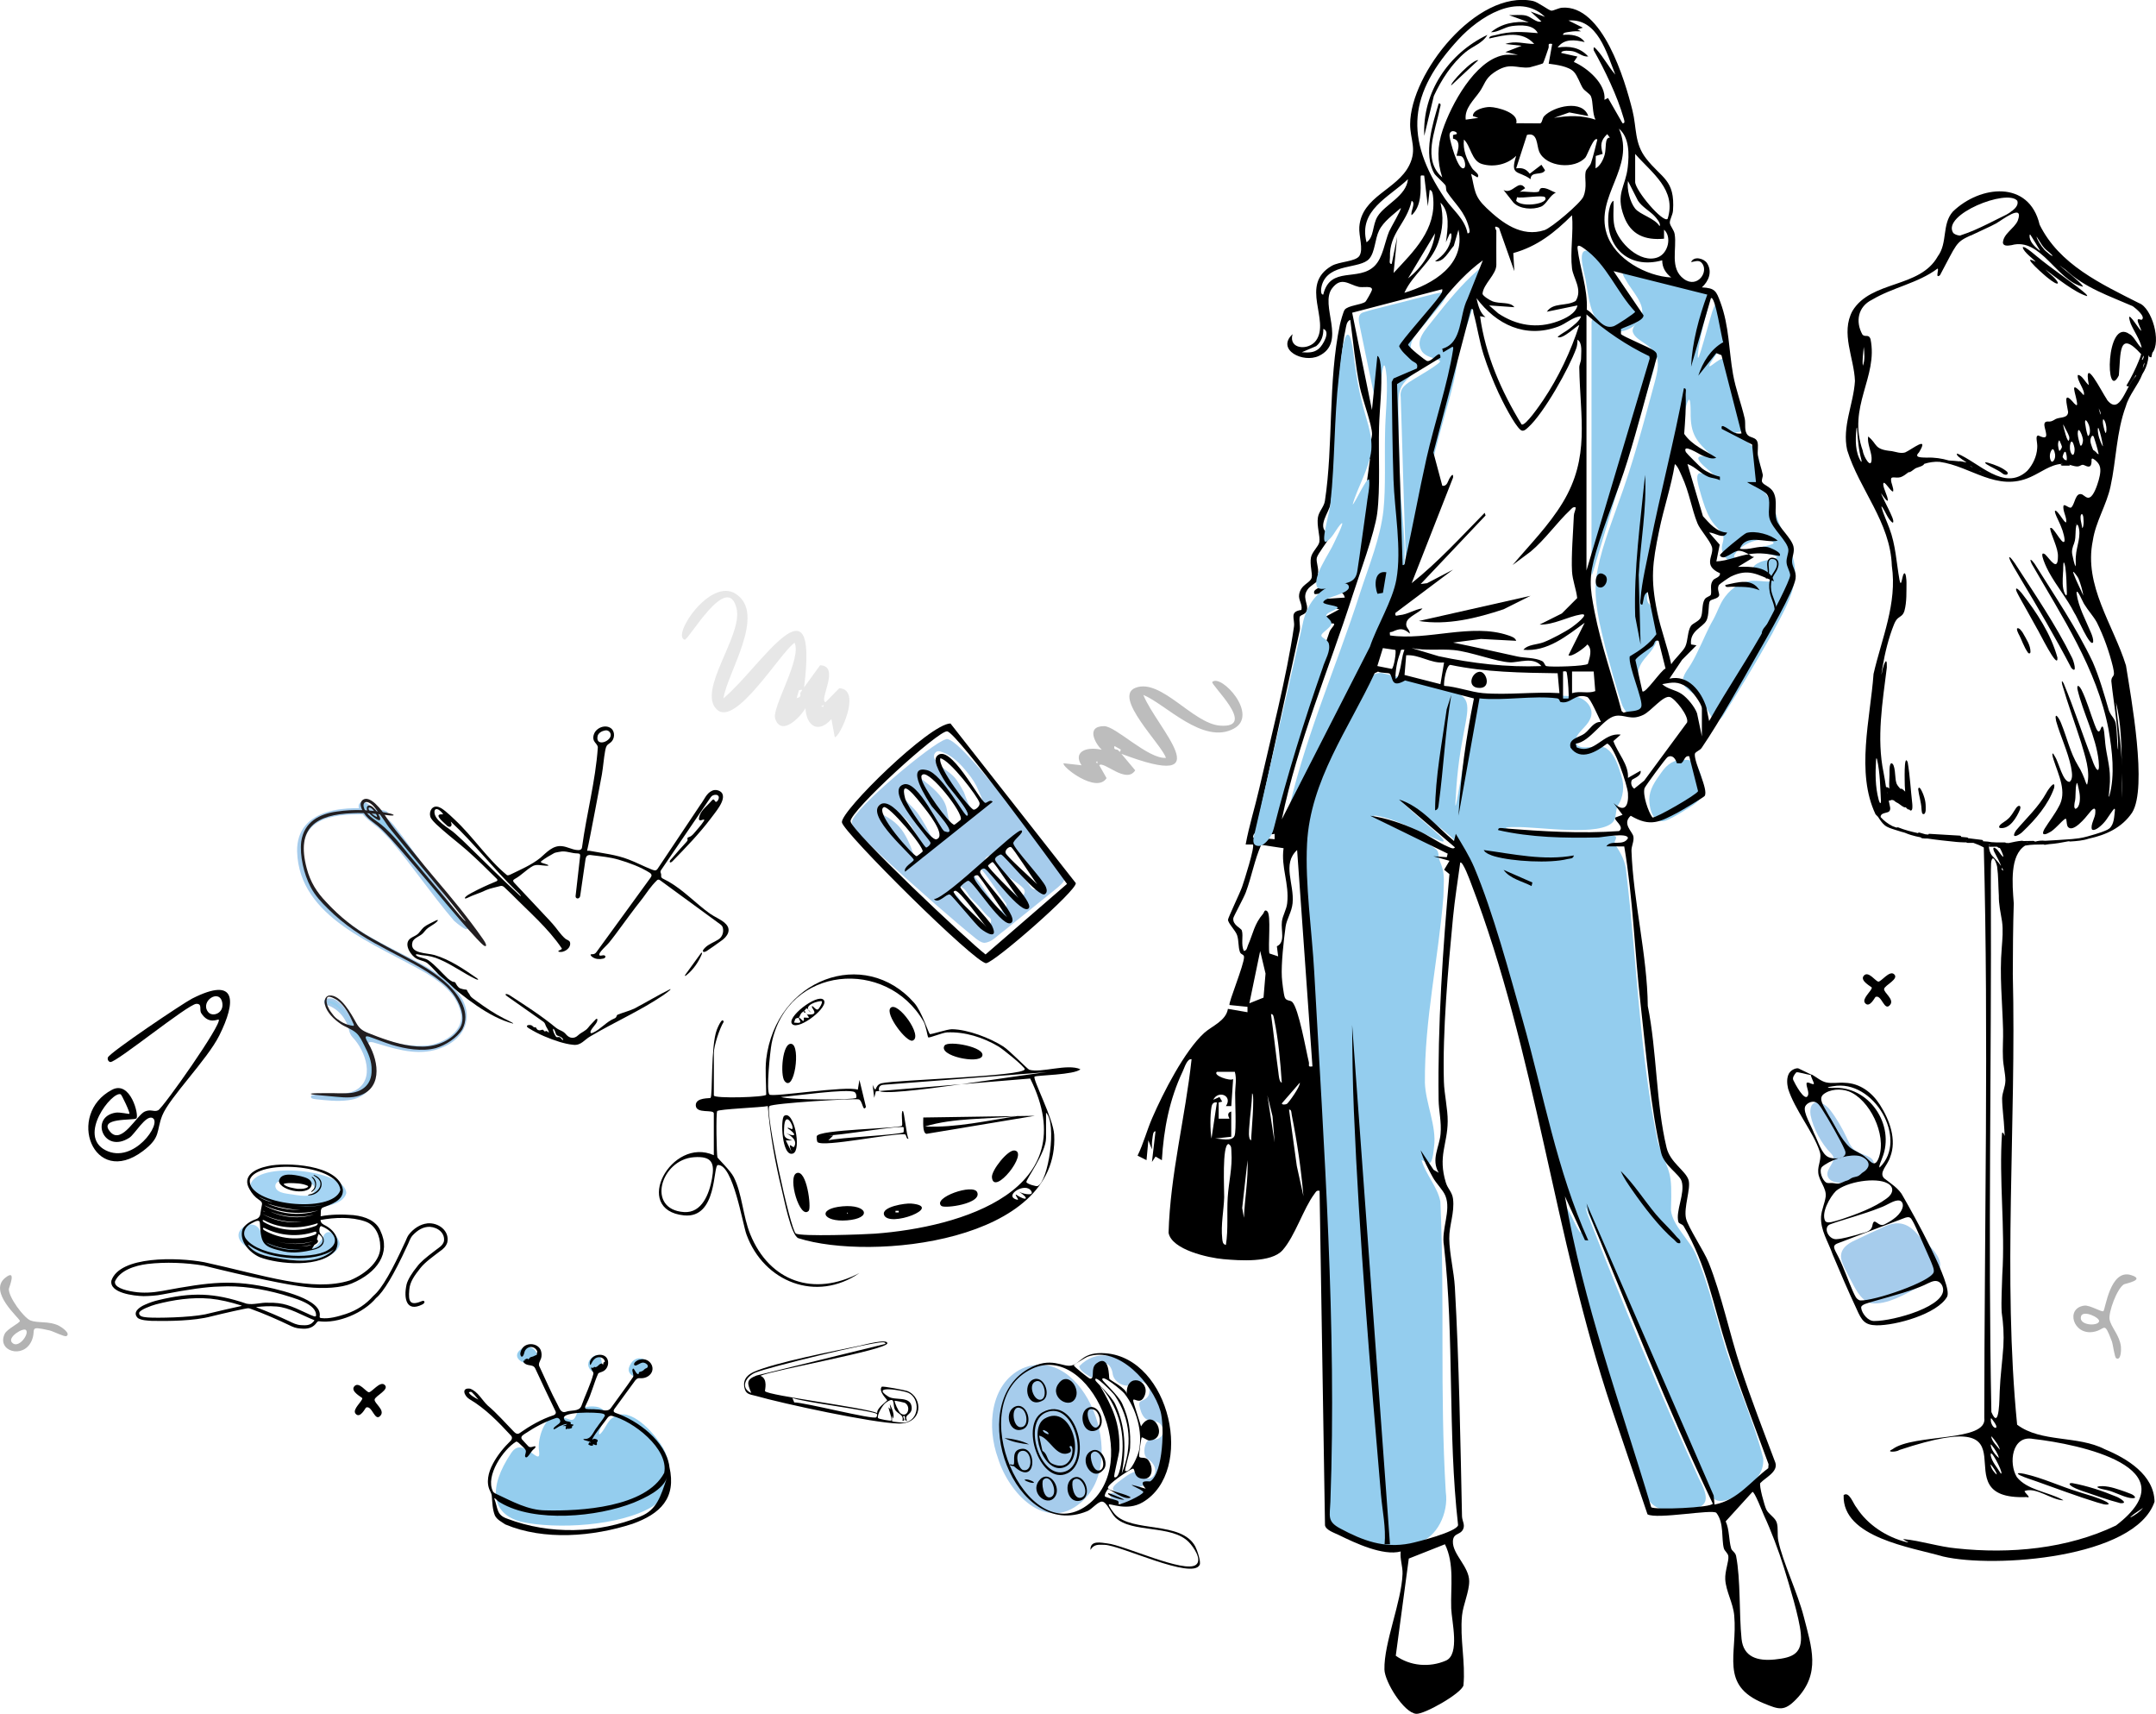
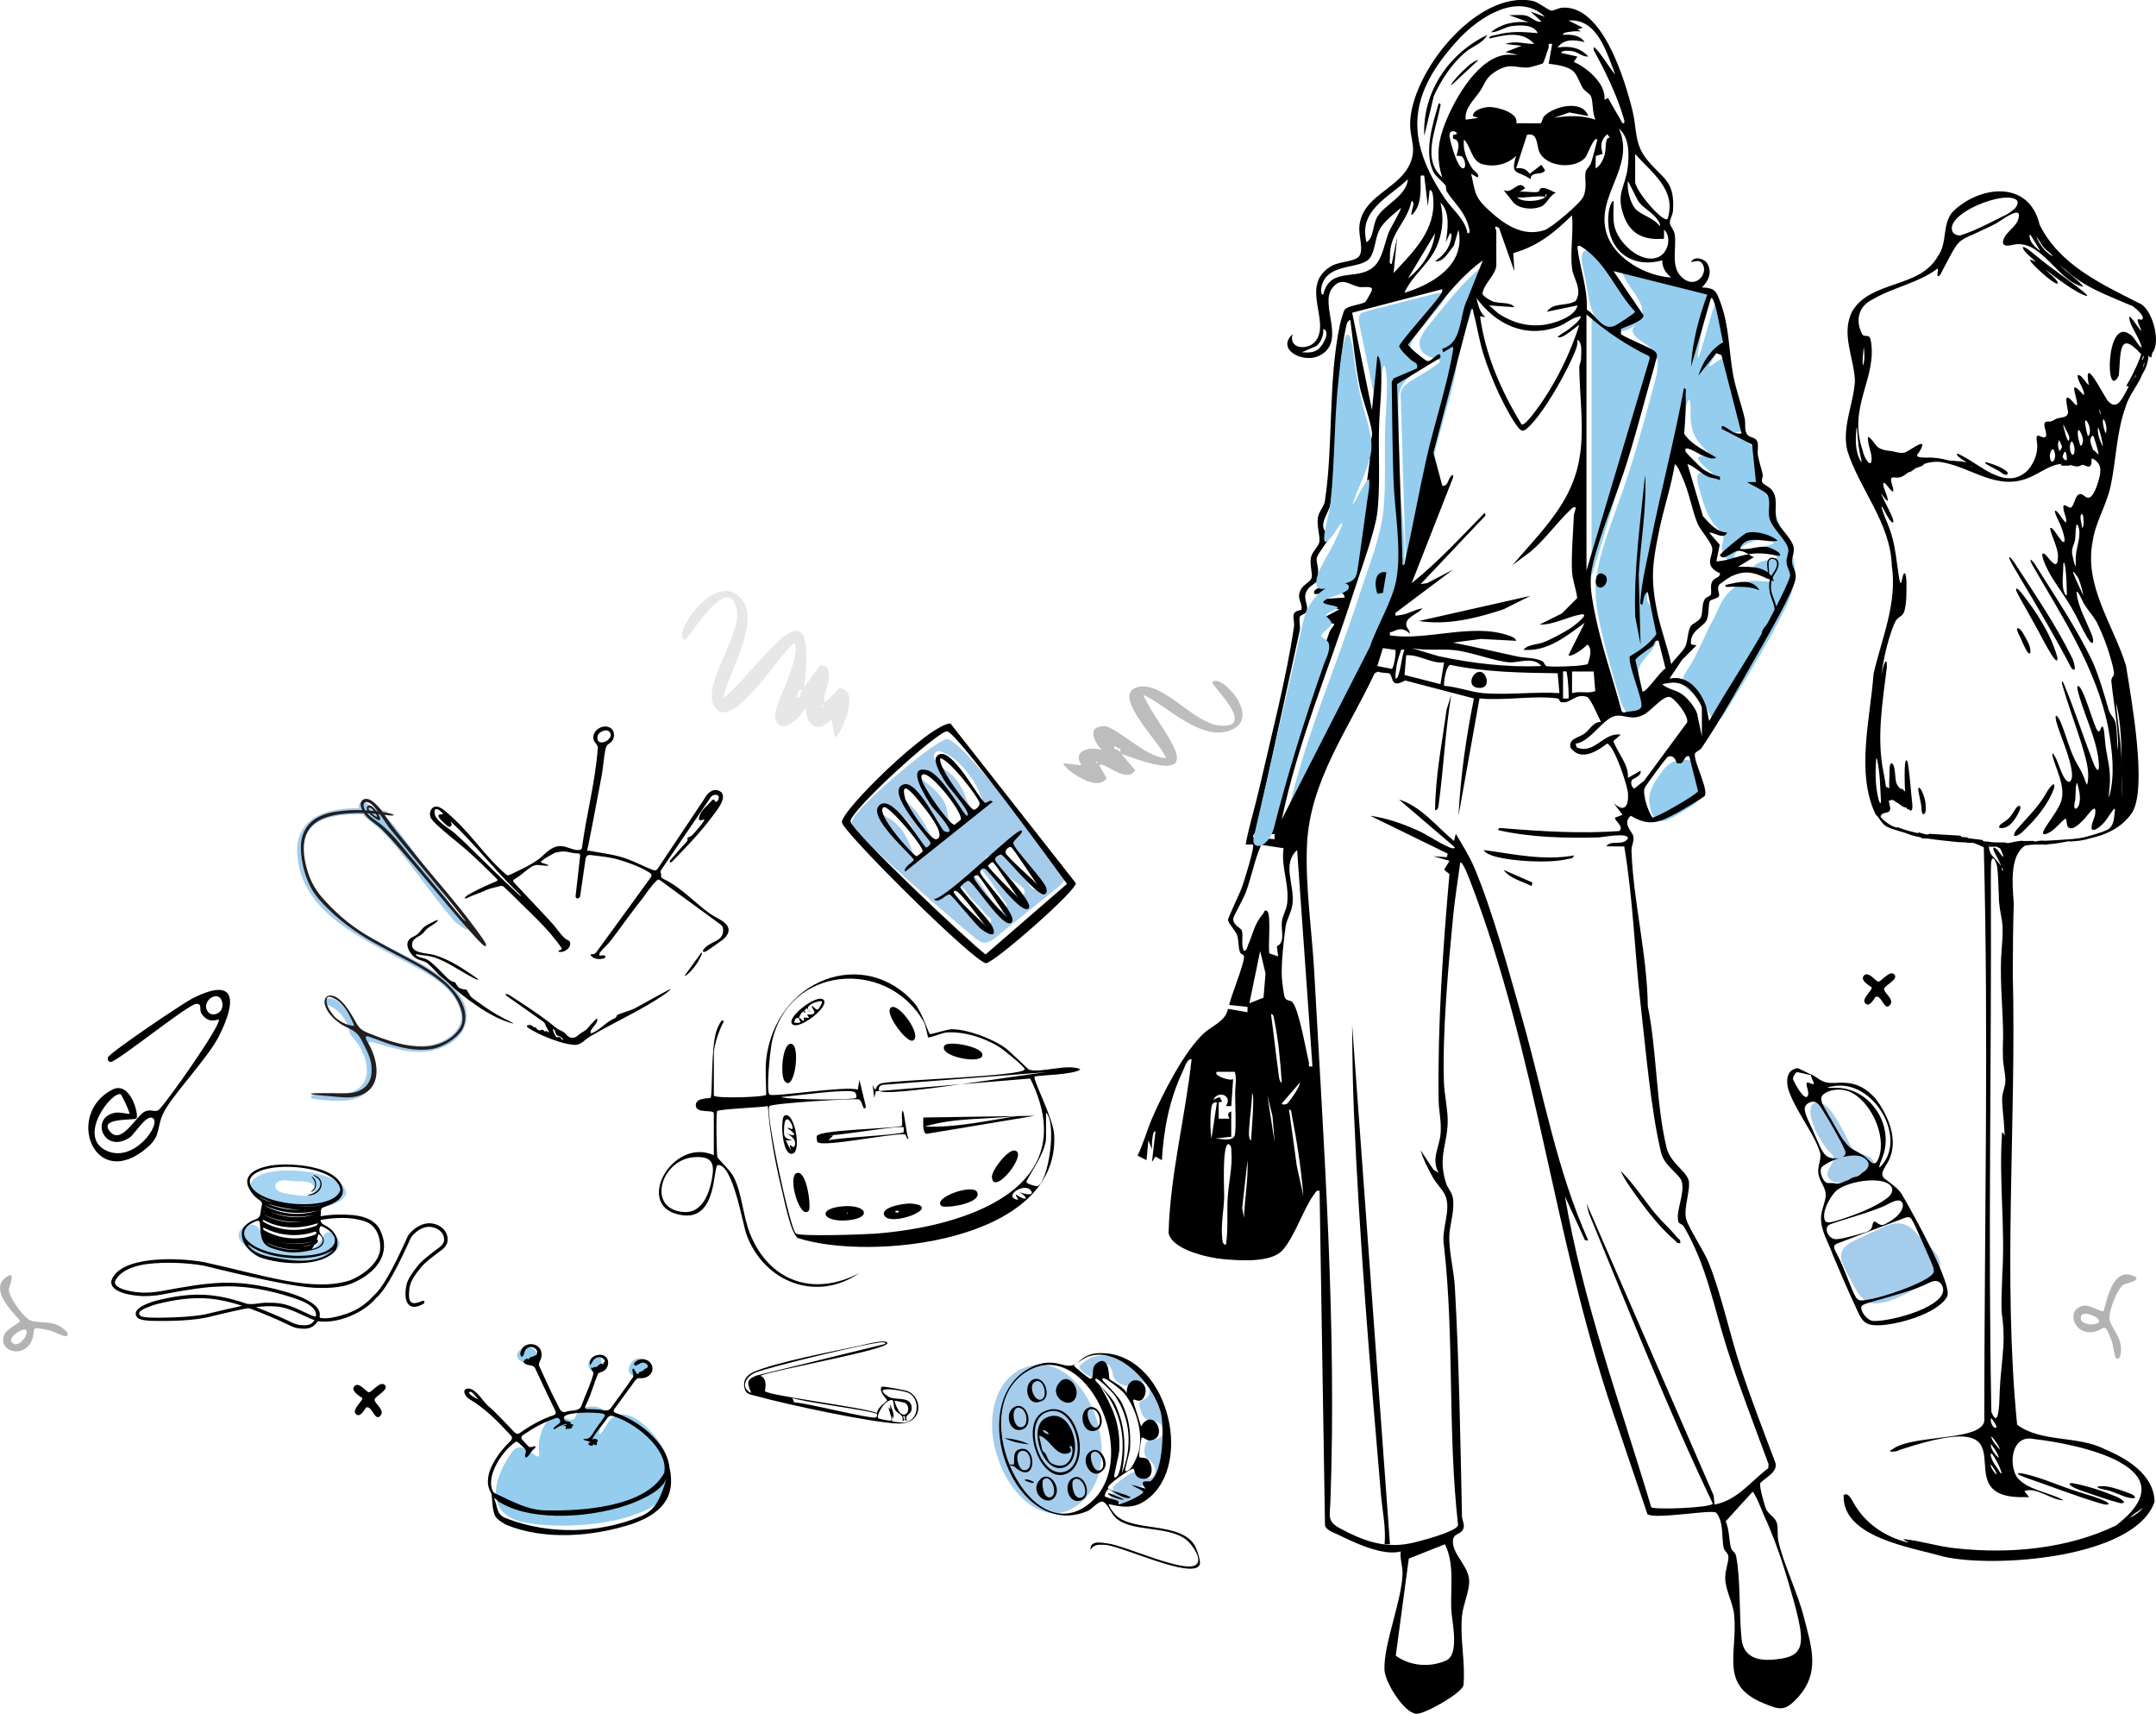
<svg xmlns="http://www.w3.org/2000/svg" id="Ebene_2" data-name="Ebene 2" viewBox="0 0 703.75 559.28">
  <defs>
    <style>
      .cls-1, .cls-2 {
        fill: #94cdee;
      }

      .cls-3 {
        opacity: .3;
      }

      .cls-2, .cls-4 {
        stroke: #a6ccec;
        stroke-miterlimit: 10;
        stroke-width: .92px;
      }

      .cls-5 {
        fill: #030402;
      }

      .cls-6, .cls-4 {
        fill: #a6ccec;
      }

      .cls-7 {
        opacity: .27;
      }

      .cls-7, .cls-8 {
        fill: #0c0c0c;
      }

      .cls-9 {
        fill: #a5d4f3;
      }

      .cls-10 {
        fill: #221e20;
      }

      .cls-8 {
        opacity: .1;
      }
    </style>
  </defs>
  <g id="Ebene_1-2" data-name="Ebene 1">
    <g>
      <g>
        <path class="cls-1" d="M518.24,81.83c-3.91-.77-.68,8.24-.55,10.26,1.02,5.41,1.22,11.26,5.92,14.66,2.5,1.94,5.96,1.87,8.64.31,1.89-1.06,3.28-2.75,2.79-4.86-.37-1.49-1.48-2.88-2.4-4.15-3.45-4.64-6.54-9.72-10.69-13.72-1.03-.97-2.36-2.09-3.63-2.47l-.09-.02Z" />
        <path class="cls-1" d="M475.31,113.55c.75-2.18,2.5-4.55,3.33-6.86,1.33-3.46,2.08-6.73,3.46-10.27.61-2.2,6.52-13.73.2-8.17-5.33,4.65-9.78,10.2-14.18,15.72-2.74,3.63-6.48,6.97-3.89,10.85,1.3,1.66,3.88,2.02,5.61,2.78.6.41-.33.93-.67,1.24-1.44,1.16-5.1,3.36-7.52,4.8-2.58,1.58-4.84,2.88-4.44,5.88.39,10.15,1.25,45,1.84,56.02.37,2.37,1.53-2.73,1.79-3.67,3.12-13.51,5.41-27.19,9.15-40.46,1.88-7.38,4.53-15.06,5.6-22.55.19-1.76-.72-3.98-.31-5.26l.02-.06Z" />
        <path class="cls-1" d="M574.62,183.4c-6.08,2.63,1.62,4.3,3.45,5.73.14.14.25.24.2.41-.99.54-3.55-.04-5.17,0-4.07-.26-7.67,2.06-10.01,5.2-1.7,2.22-2.47,4.95-3.87,7.48-1.9,3.24-3.3,6.91-4.97,10.18-.84,1.77-1.83,3.73-3.05,5.54-1.29,1.85-2.95,4.4-1.03,6.28,1.2,1.48,3.91,2.7,5.61,5.01,2.24,2.55,3.46,8.7,6.61,4.44,5.53-8.73,11.01-17.81,16.06-26.85,2.86-5.69,6.87-11.83,7.39-18.33.92-7.32-4.23-13.91-6.16-20.86-1.05-3.68-3.17-6.03-4.7-8.86-.88-2.13-.37-4.27-.52-6.86-.29-5.83-4.77-8.27-7.72-10.37-.5-.48.1-.44.89-.58,2.27-.34,1.69-2.94,1.31-4.87-.52-2.4-1.24-5.02-1.85-7.47-1.29-4.29-2.07-10.71-4.24-11.5-1.16-.25-2.26.76-3.18,1.38-.76.53-2.39,1.97-1.43.14,1.9-3.23,4.68-6.06,4.82-10.1.18-2.85-.57-6.03-1.55-8.61-.32-.77-.63-1.2-.94-1.22-.19-.01-.39.13-.59.43-.97,1.68-1.43,3.9-2.04,5.84-1.31,4.46-2.52,9.17-3.42,11.46-.75,1.54-.03-2.9.06-3.49,3.79-22.25,10.31-15.45-22.39-24.33-3.46-.85-2.92.43-1.44,2.84,1.6,3.1,6.77,8.18,4.93,11.88-.73,1.58-2.77,2.86-2.77,4.67.47,2.75,4.62,3.79,6.63,6.39,2.65,2.97,1.43,7.16.5,10.66-3.58,13.24-7.1,26.46-11.85,39.31-2.74,7.92-6.04,15.99-7.16,24.32-.87,7.6,1.18,15.19,2.98,22.66,1.69,6.14,3.29,12.37,5.35,18.38,1.2,3.37,4.99,6.46,6.55,2.4.77-2.63-.5-5.8-.95-8.51-1.5-7.98,2.87-8.17,5.57-13.8,1.17-3.53.58-7.91-1.09-11.2-1.02-1.78-1.83-1.51-1.83-3.71.02-1.38.2-2.65.41-4.12,3.19-18.35,7.79-36.4,11.55-54.66.36-1.6.91-4.78,1.68-5.69.24-.16.41.3.5,1.27.07.68.08,1.61.1,2.66-.13,7.63,2.07,9.75,6.7,14.12.09.11.15.21.18.29.29.74-2.91-.08-3.4.1-3.81.48,4.68,5.97,5.11,7.13.02.27-.44.07-.63.03-1.24-.32-3.82-1.88-5.18-1.59-1.57.82.28,5.51.67,7.26.82,2.67,1.63,5.35,3.06,7.74,1.55,2.5,3.42,3.83,4.06,5.23.64,1.75-.9,3.32-.2,5.25.89,3.56,4.75,4.89,7.21,2.79.02-.15-.07-.14-.17-.19-.91-.31-3.95.2-3.05-1.56,1.62-2.56,5.05-4.42,8.1-4.8,2.52-.28,4.5.48,4.61.96-.04.48-.65.5-1.12.69-1.19.45-4.11.68-4.75,1.65-.03.23.32.44.98.64,1.67.63,4.46.63,5.91,1.59.28.39-.97.71-2.38.96-.95.17-1.96.36-2.87.7l-.09.03Z" />
        <path class="cls-1" d="M472.14,95.97c-.15-.72-1.58-.63-4.12-.02-4.76,1.22-10.93,2.78-15.92,4.06-2.39.64-4.65,1.11-6.88,1.86-2.25.56-1.76,2.73-1.3,4.89,1.63,7.76,3.62,17.67,5.24,25.09.2.9.48,1.54.67.38.48-2.49,1.67-20.73,2.8-9.21.35,6.12-.45,12.29-.52,18.32-.2,8.14.26,17.64-.53,25.19-1.01,9.04-4.69,17.93-7.56,26.74-7.95,24.85-19.08,49.56-24.24,75.13,8.39-14.73,18.45-35.37,26.81-50.96,2.53-4.68,3.64-7.84,5.82-12.57,2.15-4.76,4.42-9.58,5.37-14.73,1.96-11.29-.7-23.63-.88-35.25-.24-7.34-.34-14.82-.43-22.22,0-2.28-.05-4.63,1.08-6.63,1.3-2.42,4.26-4.02,4.98-5.76.98-2.25-1.71-4.18-2.06-6.41-.21-4.02,3.63-6.57,5.87-9.68,2.86-3.52,5.6-6.2,5.82-8.2v-.04Z" />
        <path class="cls-1" d="M520.76,104.36c-1.01-.57-1.26.06-1.26.94-.03,2.47,0,7.58-.01,14.07,0,20.18,0,46.3,0,66.52,0,1.81-.03,2.58.55.57,2.43-8.09,16.62-55.34,19.8-65.98.37-1.21.51-2.29-.42-3.31-2.18-2.22-5.89-3.87-9.01-6.01-3.29-2.02-7.23-5.35-9.59-6.78l-.06-.03Z" />
        <path class="cls-1" d="M549.52,247.96c-3.05-.11-5.3,1.33-7.25,4.17-2.08,2.89-3.86,5.43-3.93,8.71.06,3.79,1.59,9.02,6.42,6.5,2.04-.93,4.27-2.33,6.23-3.55,2.35-1.45,4.96-3.24,4.95-5.57.04-2.81-.8-6.41-2.22-8.72-1.05-1.43-2.5-1.55-4.09-1.54h-.1Z" />
-         <path class="cls-1" d="M451.33,219.68c-3.6-.57-6.25,3.04-7.76,5.99-9.35,17.42-19.69,35.32-18.73,55.62,3.95,66.58,9.6,133.94,8,200.69.04,5.02-1.17,11.01,1.79,15.26,7.04,7.62,18.54,8.73,28.32,6.11,5.97-1.43,9.99-9.61,8.97-16.47-1.98-33.27-.3-61.55-1.76-94.71-.85-4.72-4.78-8.89-6.11-13.49.27-.48,2.25,1.99,3.11.33.61-1.31.7-2.81.94-4.84.91-6.52-2.8-14.28-2.99-20.84-.16-20.62,4.39-40.2,6.04-60.75.02-3.3.56-6.96-.54-9.93-.46-1.27-.84-2.14-.97-2.8-.17-1.07-.01-1.67-.68-2.52-3.8-3.23-9.04-4.79-13.7-7.34-2.59-1.31-9.08-4.17-5.97-3.79,7.41,1.35,14.19,5.54,21.09,8.32.96.29,1.04-.05.6-.65-1.22-2.01-21.98-18.34-8.85-9.86,13.61,10.62,15.14,10.03,21.07,26.54,13.13,36.15,19.49,75.26,32.77,111.36.05.31.03.48-.2.24-1.67-2.14-2.9-6.16-4.73-8.46,4.16,30.43,16.11,60.86,24.86,90.67,1.2,5.46,4.38,8.98,10.3,8.46,8.86-.23,13.67-.67,8.38-10.24-12.98-28.37-25.01-57.35-36.41-86.37-.61-1.76-.75-2.43-.45-1.88,5.56,12.52,34.75,79.48,40.28,92.08,1.01,5.39,6.6,3.5,10.37.54,4.05-2.92,7.61-6.18,7.16-11.12-3.61-14.14-10.28-27.5-13.98-41.78-1.48-5.02-2.84-10.07-4.44-15.04-1.04-3.22-2.19-6.44-3.53-9.57-1.88-4.6-7.69-9.53-8.16-14.52.42-13.29-.3-11.09-4.23-22-6.05-28.96-6.83-58.77-10.33-88.09-.17-3.48-1.72-6.42-3.62-9.13-.69-1.21.64-1.81.17-2.73-3.39-1.43-8.06-.32-11.77-.48-7.81-.21-16.69.22-24.11-2.25-.13-.26,1-.37,2.93-.33,6.88-.29,28.59,3.43,32.3-2.01.92-1.5.52-3.58,1.35-5.01,1.68-2.56,2.29-6.4,1.08-9.85-.89-2.99-2.11-6.83-4.6-8.61-2.36-2.36-11.18,2.07-10.14-3.53.79-2.2,3.43-3.8,4.47-6.01,1.97-3.71-1.46-7.3-5.22-7.66-9.57-.52-19.49-1-29.18.01-4.55,1.19-3.61,6.58-4.78,10.71-1.1,6.07-2.6,14.49-3.65,20.3-.54,3.29-1.33,7.33-.92,2.19,1.88-38.3,15.49-31.25-23.79-40.72h-.09Z" />
        <path d="M576.46,188.89c1.58-.85.73-3.72.85-5.13.04-.73.32-1.33,1.13-1.33,1.41-.04,1.82,1.09,1.53,2.26-.32,1.41-1.45,2.42-1.98,3.72-.61,1.58-.61,3.15-.32,4.81.36,2.06,1.58,3.92,1.62,6.06.08,2.51-1.94,3.68-3.31,5.41-.4.49-.81,1.13-.89,1.78-.12,1.01.28,1.98,0,2.95-.04.16.16.24.24.12.48-.73.4-1.45.36-2.3-.08-1.66,1.25-2.67,2.3-3.68,1.29-1.21,1.98-2.87,1.9-4.65-.08-2.14-1.37-4.16-1.74-6.26-.24-1.54-.04-3.07.61-4.45.32-.73.85-1.33,1.21-2.06.48-1.01.85-2.18.32-3.23-.4-.73-1.78-1.17-2.5-.77-2.26,1.25.4,5.17-1.41,6.67-.04.04,0,.12.08.08Z" />
        <g>
          <path d="M555.37,85.69c-.92-.96-2.3-.3-3.38-.15.93-2.13,4.26-1.18,5.23.36,1.78,2.82.5,5.88-1.7,7.88,4.33.22,4.69,1.21,6.04,4.85,2.9,7.8,2.72,15.57,4.13,23.52.86,4.87,2.71,9.63,3.81,14.44.39,1.69-.3,4.11,1.03,5.44.86.87,2.65.65,3.12,2.18.4,1.34-.08,3.08.17,4.54.36,2.06,1.15,4.05,1.56,6.1.16.79-.54,1.74-.18,2.49.48.99,2.82,1.53,3.72,3.37,1.44,2.92.13,6.12.99,9.01.69,2.34,4.92,5.97,5.51,8.64.44,2-.58,3.35-.46,5.1s1.45,2.99,1.15,5.31c-.52,4.07-9.67,19.77-12.23,24.3-5.44,9.6-12.34,22.03-18.44,31-.58.86-1.95,1.16-2.22,1.94-.3,2.91,4.54,11.65,3.21,13.74-.28.43-7.62,4.8-8.75,5.39-5.87,3.08-8.97,4.86-15.39,1.07-2.93,2.65.62,5.18.88,6.8.26,1.6-.68,3.07-.63,4.65.57,16.33,5.16,34.06,5.32,50.63,2.97,14.62,2.68,31.94,6.14,46.24,1.18,4.88,6.24,7.51,7.16,10.54.84,2.78-1.64,8.95-.82,12.55.65,2.83,5.87,10.62,7.38,14.38,4.24,10.57,6.82,23.21,10.46,34.26,3.44,10.45,7.45,20.78,11.33,31.07.91,2.96-3.08,4.74-4.91,6.63-.5.77,1.39,7.5,1.95,8.65.79,1.6,2.89,2.62,3.4,4.25.57,1.82.1,3.91.52,5.95,1.37,6.71,6.33,17.07,8.28,24.67,2.6,10.15,5.67,18.63-2.42,27.02-3.99,4.13-5.68,3.36-10.64,1.35-14.53-5.92-8.48-15.94-9.61-28.64-.37-4.14-2.71-7.88-2.93-11.8-.15-2.68,1.22-5.94,1.01-7.57-.12-.99-1.23-1.68-1.47-2.56-.84-3.13.13-8.28-2.43-11.56-1.04-1.34-19.45,2.2-22.49.46l-11.73-34.64c-18.85-56.18-24.62-115.79-45.87-171.28-.26-.69-2.69-7.38-3.53-6.76-.81,5.94-1.78,11.99-2.36,17.95-1.59,16.55-3.45,37.12-2.97,53.57.12,4,1.28,8.94,1.24,12.93-.07,7.54-3.25,11.33-.6,19.97.64,2.1,2.06,3.05,2.34,5.31.56,4.55-1.29,8.66-1.23,12.97.06,4.9,1.55,10.83,1.83,15.86,1.39,24.48,1.81,50.2,2.33,74.75.04,1.67,1.32,3.04.04,4.76-.94,1.26-2.93.85-3.01,3.46-.14,4.22,5.3,8.17,5.32,12.98.01,3.47-2,7.72-2.34,11.19-.75,7.59,1.18,15.23.46,22.83-.8,2.7-12.85,9.49-15.44,9.25-4.04-.37-10.26-10.45-10.35-14.45-.2-8.65,5.58-22.04,5.91-31.19.09-2.54-.89-4.78-.6-7.33-5.77,1.52-14.8-2.73-20.21-5.38-1.45-.71-4.2-1.59-4.5-3.15l-1.77-109.16c-1.05-.23-1.16.31-1.67.98-3.56,4.69-6.34,13.83-10.43,18.41-3.69,4.13-14.01,3.37-19.31,2.9-4.83-.42-16.87-3.05-17.88-8.6.53-19.04,5.47-37.73,7.51-56.65-1.46-.27-2.32,2.78-2.86,3.9-4.37,9.21-6.24,18.89-6.84,29.06l-2.06-1.19-1.18,1.76,1.17-10c-.85-.12-.89,1.59-1,2.22-.21,1.22-.22,2.43-.17,3.66l-1.17-2.94-.6,6.47-2.92-1.47c1.93-3.95,3.03-8.25,4.78-12.28,3.55-8.18,10.52-21.87,16.97-27.76,2.43-2.22,7.11-3.91,7.74-7.86l6.39,1.1v-1.76s-5.88-.59-5.88-.59c-.38-.72,4.73-13.05,4.75-15.63.01-.99-.99-.73-1.33-1.65-.63-1.74-.32-3.65-.94-5.52-.5-1.52-2.98-3.9-2.96-5.05.01-.59,3.95-8.86,4.59-10.69.64-1.82,4.25-13.14,3.53-13.84h-2.36c1.1-6.06,3.04-12.14,4.43-18.23,3.73-16.42,8.99-36.53,11.34-52.86.37-2.6-1.64-4.89,2.43-5.46.42-1.88-1.07-3.24-.73-5.12.59-3.26,3.57-3.58,4.07-5.39.35-1.27-.69-4.32-.21-6.66.38-1.84,2.46-3.55,2.72-4.98.33-1.84-.91-5.3-.46-8.06.31-1.94,1.99-3.44,2.28-5.37,2.78-18.26.99-39.03,4.89-57.49.2-.96,1.13-4.35,1.57-4.9,1.12-1.41,5.29-1.56,6.71-2.56.32-.23,2.08-3.39,2.18-3.86.31-1.56-2.97-.72-4.29-1.03-3.31-.78-5.67-3.46-8.68.42-4.29,5.52,4.99,17.67-4.36,22.11-5.14,2.44-14.03-2.02-8.58-7.1-1.44,4.98,5.27,5.44,7.67,2.07,4.71-6.62-5.56-18.14,5.08-24.35,2.51-1.46,7.85-1.37,9.07-3.28,1.4-2.21-.26-6.48-.03-9.45.77-10.03,12.35-12.06,16.33-20.16,2.58-5.26.24-8.37.26-13.39.09-16.58,21.72-43.93,40.06-40.18,1.68.34,5.19,3.1,6.02,3.17.69.06,2.3-.87,3.54-.97,13.2-.98,20.48,23.61,22.95,33.55,1.42,5.72.58,10.63,4.41,15.6,5.1,6.61,9.53,6.86,8.82,17.08-.1,1.44-1.14,3-1.03,4.03s1.35,2.21,1.58,3.65c.77,4.77-1.74,11.18,3.02,14.63,4.48,3.24,8.4-2.58,5.69-5.4ZM504.32,5.51c-8.75-8.41-21.64.17-28.26,7.35-16.2,17.57-17.87,32.05-4.35,52.04,2.34,3.46,6.48,6.55,7.31,11.23,1.04.15.6-1.35.45-1.92-1.41-5.31-4.5-7.57-7.2-11.66-.37-.57-.14-1.6-.49-2.14-.42-.63-3.21-3.11-3.58-3.74-3.69-6.35-.56-16.29,1.41-22.9,1.1-.14.43,1.18.32,1.79-1.33,7.13-5.79,16.53.84,22.33-1.72-5.3-1.63-10.2.14-15.46,2.78-8.27,10.44-22.52,19.72-24.41,1.6-.33,3.25-.08,4.86-.15l-4.11-.87,5.29-2.06-5.29-.59c3.31-1.17,6.09-.01,9.41-.01-3.94-4.45-9.64-2.91-14.71-1.77-.09-.88,1.45-.95,2.1-1.12,5-1.36,8.71-1.08,13.78-.64-1.45-2.9-5.72-2.66-8.48-2.3-2.34.31-4.52,2.05-6.81,2.01,3.61-2.95,7.8-3.64,12.35-3.25l-6.47-2.34c1.79.08,3.67-.23,5.45.13,1.73.35,3.61,2.56,5.13,1.93l-3.53-3.23,4.71,1.75ZM527.26,24.34c-2.81-7-5.75-18.43-15.29-17.65l4.7,2.34-1.76.59,1.17.59c-1.23-.05-2.44-.04-3.66.17-.63.11-2.34.15-2.22,1,2.5-.2,5.51.04,7.06,2.35-3.19-.74-6.65-1.23-8.83,1.77,3.84-.54,7.23-.12,10,2.94-1.95.15-3.21-1.35-5.04-1.72-.6-.12-3.7-.51-3.79.55l5.29,1.19-1.17,1.75c4.45,1.96,10.56,7.14,10,12.37l1.16-.6,4.73,8.24c1.07.15.49-1.23.33-1.8-2.03-7.09-6.13-15.61-9.74-22.04-.14-1.27.19-1.06.89-.3,2.38,2.6,3.91,5.68,6.16,8.25ZM506.67,14.34c-1.79-.33-.9.54-1.23,1.39s-1.56,4.77-1.83,4.97c-.18.13-4.06,1.26-4.35,1.29-4.5.46-6.37-1.97-11.72,1.76-2.76,1.92-3,3.92-4.5,6.09-1.92,2.79-5.07,5.53-4.61,9.21l4.11-.59-1.77-.58c-.06-2.07,3.83-3,5.57-2.96,2.48.05,9.54,1.91,8.58,5.29l7.82.05c.66-.16.66-1.67,1.3-2.35,3.03-3.21,12.56-5.59,14.39-.04l-6.18-1.18-5,1.77c4.79-.74,8.87-.94,13.53.59-1.07-2.09-.71-5.9-1.48-7.64-.39-.87-2.06-1.73-2.65-2.66-.87-1.36-1.7-4.02-2.91-5.31-1.69-1.81-5.84-2.34-8.23-2.65l1.15-6.45ZM543.16,77.9c-6.18.55-10.8-1.24-13.06-7.25-2.84-7.55.5-9.63,1.22-16.06.47-4.15.59-9.71-2.87-12.59,5.57,12.55-7.93,21.98-3.99,34.29,2.65,8.29,13,13.84,21.05,14.26-1.82-1.47-2.93-3.18-2.94-5.6-10.99,3.06-18.76-4.43-17.5-15.44.1-.88.6-3.64,1.61-3.97.12,2.75-.29,5.51.29,8.24,1.13,5.29,8.51,12.5,14.28,10.14,3.32-1.36,4.48-6.7,1.92-8.97v2.95ZM475.48,43.75c.53-.8-2.63-1.97-2.31.81.2,1.68,2.52,10.32,4.37,10.37,1.29.03.6-3.16-.32-3.81-.55-.39-1.63-.21-1.74-.3-.24-.22,2.13-4.98-1.19-5.58v-1.18s1.19-.3,1.19-.3ZM521.38,45.53c-1.09-1.18-3.3,5.19-3.86,5.84-3.48,4.01-12.88,3.2-15.1-1.88-.88-2-.4-6.46-3.99-5.47l-3.53,10.92c1.99-.25,3.22.14,4.42,1.75l3.82-2.92,1.18,1.78c-.86,1.9-4.7.11-4.71,2.93-3.96-2.96-6.86-.92-4.7-7.65-2.81,2.85-7.37,3.85-11.21,2.68-3.4-1.04-3.6-5.87-5.85-7.98-.41,3.38.92,6.61,2.68,9.38.61.96,2.72,2.01,1.73,2.98l-2.06-1.17c1.29,5.38.91,7.25,5.02,11.16,5.08,4.84,11.46,9.68,18.95,7.21,2.25-.74,11.72-8.75,12.65-10.89,1.37-3.17.31-5.99.76-8.16.17-.85,1.41-1.8,1.76-2.87.82-2.48,1.4-5.11,2.06-7.64ZM525.5,44.93l-.88-1.16c-2.18,2.1-2.26,3.62-1.48,6.44l-2.26.69-.07,4.04c1.5-.72,2.52-2.85,2.96-4.39.63-2.18-.09-5.76,1.73-5.63ZM533.74,50.24v9.12c0,2.79,9.11,13.53,10.59,12.06,3.02-9.5-5.14-14.95-10.59-21.19ZM464.88,57.3c-1.15-.05-1.19-.27-1.18.9.05,4.11.36,9.01-2.93,12.04-.48-1.2,1.54-4.06,0-4.7-1.58,7.43-7.35,10.38-7.07,18.54.02.71-.44,2.19.58,2.05l1.77-8.82-1.16,11.77c6.63-7.14,14.09-14.19,12.88-24.96-.06-.57-.25-2.21-1.11-2.11l-.59,5.29-1.19-10ZM446.06,79.07c2.52-1.69,1.84-5.58,3.61-8.45,2.41-3.92,9.38-6.6,9.91-12.15-6.29,6.04-16.25,10.06-13.52,20.6ZM540.01,70.45c-1.49-1.55-4.05-2.96-5.35-4.95l-3.27-6.43c-.41,2.69.66,6.86,2.33,8.98,1.58,2,6.42,3.16,7.97,5.73.66-.75-1.21-2.83-1.68-3.32ZM471.96,79.07c.57-4.07,1.51-9.89-1.77-12.94,1.06,4.6.81,8.68-.74,13.1-2.32,6.63-8.26,10.16-11.04,16.32,9.3-2.79,20.12-9.19,17.65-20.59l-1.51,5.25c-1.64,1.76-3.27,5.48-6.13,5.05,2.83-2,4.69-4.09,5.31-7.65.08-.44.17-2.15-.6-1.18l-1.17,2.64ZM431.93,96.13c2.29-9.53,11.5-4.07,16.8-9.39,2.7-2.72,3.26-7.77,4.69-11.19.5-1.19,4.13-7.28,3.81-7.66-2.42,2.14-5.64,4.38-7.08,7.34-1.37,2.8-1.31,6.99-3.18,9.18-2.99,3.52-13.32,1.29-15.49,8.64-.17.56-.69,3.12.44,3.09ZM488.43,75.25c-.04,3.73,0,7.45,0,11.18,0,3.18-4.21,6.18-4.52,9.43.08.73,2.46,2.16,3.23,2.45,2.6.99,5.8.04,7.18,1.94l-8.24-.58,2.98,2.6c5.95,3.97,12.72,5.1,19.53,2.55,2.3-.86,5.77-2.45,6.32-5.15l-10,2.06c2.11-3.14,6.28-1.65,9.42-3.52,2.33-3.76-.81-7.43-1.2-10.59-.66-5.32.52-11.9,0-17.37-5.67,5.64-11.29,10.15-19.17,12.34l.34,5.9-5-14.12c-2.18-1.22-.88.78-.88.88ZM459.6,90.84c4.56-3.55,8.14-8.87,8.82-14.71l-8.82,14.71ZM517.04,81.07c-.71-.49-2.33-1.73-2.11.04.78,6.38,3.38,13.19,3.02,19.94,3.02,1.76,4.91,6.66,8.76,5.42.86-.28,7.03-4.29,7.03-4.74-6.03-6.39-9.26-15.51-16.69-20.66ZM470.78,113.8c6.69-1.86,5.49-10.9,8.21-16.22l5.03-12.62c-10.1,7.36-16.5,17.97-24.39,27.44-.14.73,5.67,5.31,6.23,5.42,1.68.34,4.39-4.3,4.32-1.09l-14.16,8.61,1.81,59.07c.88.15.73-1.1.88-1.75,2.49-10.99,4.45-22.12,6.92-33.1,2.52-11.19,6.98-24.47,8.68-35.47.07-.43.12-1.01-.3-.88l-2.94,1.77-.3-1.17ZM570.82,180.88c.46.25.83.8,1.76.88l-5.29,3.23c4.21-.14,10.24-.19,11.76,4.71-5.41-2.18-8.33-4.37-14.15-1.5-.58.29-3.62,2.38-3.8,2.68-.82,1.35.33,2.87.01,3.57-.47,1.03-2.54,1.06-2.97,1.7-.64.96-.13,4.55-1.19,6.46-1.19,2.15-5.47,3.27-4.97,7.69l1.77.29-4.69,4.72-4.13,6.16c6.05-1.41,10.41,4.12,12.07,9.41l.88,4.43c5.99-10.71,13.06-20.91,18.93-31.68,1.28-2.36,7.59-14.36,7.53-15.93-.05-1.27-1.11-2.64-1.19-4.2s.66-2.86.6-4.07c-.15-2.76-5.28-6.82-6.17-10.31-.68-2.69.68-5.68-.85-7.84-.77-1.1-5.09-3.01-6.49-3.96h2.93s-1.27-12.26-1.27-12.26l-9.91-5.1c-.19-1.17.24-1.08,1.17-.58,1.67.89,2.99,2.51,5.3,2.05l-6.55-25.52-1.7-.68-5.87,7.38c1.44-4.43,4.03-8.63,8.14-10.94-.55-1.1-2.59-15.43-4.02-14.36l-6.47,22.36c.35-7.93,2.55-16.07,5.29-23.53l-30.6-7.66,9.78,14.41c.17,1.87-5.78,3.64-7.36,4.48v1.63c.52.79,9.38,4.35,10.76,5.42.84.65.98.88.99,1.98-3.23,11.31-6.14,22.77-9.62,33.99-3.1,9.98-7.35,19.77-10.27,29.75-2.38,8.13-2.06,11.35-.46,19.56,2.11,10.84,6,21.7,8.83,32.37l.63.5c1.56-.66,5.09-.16,5.76-1.86.81-2.04-4.26-13.19-3.77-16.49,3.3-1.96,6.43-4.09,8.72-7.25l-2.82-13.76c-1.49.58-1.29,2.82-1.77,4.11-1.01.15-.62-1.4-.57-2.04.43-5.52,2.02-11.98,3.11-17.5,3.36-17.08,7.9-33.93,11.02-51.07,1.02-.14.55,1.34.58,2.05.17,4.31-.16,8.55-.48,12.82,2.58,3.77,6.84,5.41,10.48,7.78-1.26.71-3.3-.24-4.57-.72-.95-.36-6.68-4.16-5.36-1.11.15.34,4.66,4.84,5.27,5.32,1.5,1.17,3.95,2.31,5.84,2.7v1.17c-1.19-.66-2.64-.64-3.85-1.15-2.45-1.04-4.27-3.29-6.74-4.14l5.05,17.02c2.16,2.34,4.39,5.2,7.9,5.35-1.16,2.49-4.02-.09-5.88,0l3.45,3.95-1.09,5.46c3.69-.18,6.96-1.79,10.59-2.35-4.12-2.21-4.08-.72-7.65.89-.9.4-1.77-.15-1.75-.6.02-.56,7.86-7,8.65-7.23,2.88-.84,7.92.5,10.17,2.52-3.99.94-10.28-2.55-12.35,2.64,3.17.56,5.67-1.07,9.08-.54.77.12,4.99,1.88,3.86,2.9-3.68-.72-6.32-1.15-10-.59ZM470.77,94.38l-29.4,7.67,6.46,31.75,1.76-17.65c.88.27,1.1,3.04,1.16,3.83.49,6.49-.43,13-.61,19.39-.23,8.48.45,20.16-.61,28.22-.85,6.41-5.83,19.88-8.02,26.7-7.81,24.3-17.91,48-23.11,73.09l28.75-56.28c2.27-6.79,7.39-15.02,8.64-21.96,1.8-9.95-.6-22.54-.94-32.66-.36-10.59-.43-21.22-.57-31.81l.59-1.17,7.63-3.27c.54-2.01-.93-1.75-2.05-2.88-1.28-1.29-3.05-2.69-3.76-4.36.24-1.32,11.41-13.71,13.15-16.32.48-.71,1.09-1.35.93-2.3ZM516.08,103.2c-2.78.22-4.8,2.41-7.49,3.39-10.72,3.92-20.15-.66-26.64-9.28.51,2.23,1.06,4.72,2.93,6.18l-1.76-.3c1.69,12.56,6.96,24.57,13.54,35.3,1.17.82,6.3-6.79,7.07-7.92,4.96-7.36,9.05-15.99,11.75-24.44-.29-.35-5.54,4.92-7.05,3.83,1.13-1.08,2.6-1.69,3.81-2.66s3.5-2.62,3.83-4.1ZM498.81,139.47c-.7.63-1.57,1.53-2.45.84-2.07-1.62-6.01-9.49-7.26-12.19-1.7-3.66-3.58-8.42-4.8-12.26-1.47-4.61-2.08-9.22-3.34-13.73-.17-.61.11-1.46-.76-1.28l-12.31,46.84,2.9,10.83c1.65.24,1.79-1.57,2.44-2.56.4-.6,1.2-1.83,1.07-.11l-13.51,34.45c8.64-6.88,16.1-15.09,23.83-22.95l.29.87-21.18,22.37,2.08-.27,8.5-4.44-18.82,14.13c-.22,1.35.45.82,1.32.74,2.83-.26,4.82-1.87,7.5-2.21-1.04,1.44-4.7,2.66-5.21,4.54-.5,1.85,1.06,2.1,1.09,3.69-2.03-1.79-3.21-1.76-5.64-.64-.68.31-1.08-.29-.83,1.23,12.18,1.81,26.69-4.09,38.57-.03.95.33,2.29.71,2.62,1.79l-11.5-.61-9.09,1.19c7.03,1.41,14.04,3.04,21.05,4.55,2.31.5,5.71.33,7.97,1.47.85.43.86,1.51,1.4,1.65,1.42.37,12.77.07,13.57-.74.55-1.95,1.6-4.75-.16-6.33-.72.97-5.25,4.36-6.18,3.52l5.29-10.59c-5.89,4.31-12.21,9.54-20,8.82,1.41-1.78,4.49-1.64,6.63-2.48,2.54-.99,7-3.35,9.22-4.9.87-.61,6.24-4.7,2.92-4.15-4.25.7-8.85,3.43-13.47,3.3l7.25-3.63,5.01-5.02c-.33-2.93-1.52-5.73-1.69-8.69-.29-5.03.38-12.93.6-18.27.04-.91.6-1.72.59-2.64-.94-.22-1.21.32-1.79.87-4.33,4.05-8.21,9.66-12.91,13.56l-5.89,4.4c5.62-6.66,11.82-12.88,16.37-20.4,8.98-14.84,5.67-27.61,5.4-44.03-.02-.99.59-2,.58-2.95-.02-1.78.57-5.14-1.17-6.17,0,.96-.07,1.93-.4,2.84-2.39,6.58-10.61,21.2-15.7,25.78ZM517.85,102.61v83.56l20.64-69.17-.14-.75c-7.5-3.57-14.26-8.23-20.5-13.64ZM440.17,162.05c1.81-4.16,7.55-16.48,7.68-20.32.1-2.8-3.23-11.75-3.99-15.44-1.47-7.18-2.13-14.65-3.11-21.91-1.28.44-1.35,2.28-1.6,3.4-.95,4.35-1.42,10.55-1.93,15.14-1.44,13.08-.8,29.42-2.98,41.75-.44,2.51-4.23,6.99-1.15,9.15.77-1.54,1.48-3.61,2.34-5.02,1.35-2.22,3.36-4.56,4.73-6.75-1.96,4.49-3.91,9.03-6.26,13.45-.86,1.62-3.76,5.22-4.08,6.53s.8,3.69.34,5.32c.49.6,5.49-4.31,6.9-4.61,2.33-.49,3.27,1.09,5.45,1.07l4.7-34.13c-2.44,2.44-3.18,6.34-4.99,9.42-.65,1.11-1.52,2.06-2.07,2.94ZM424.88,114.96c2.11.09,3.89.28,5.6-1.16,1.3-1.1,3.98-5.63,1.47-6.48.06,2.21-.6,4.2-2.32,5.63l-4.74,2.02ZM559.22,189.28c.48-.59,2.48-.99,2.18-2.22-5.81-2.6-1.81-5.79-2.59-8.55-.55-1.97-3.9-5.67-4.72-7.69-1.94-4.76-2.63-10.08-5.13-15.47-.53-1.15-1.28-3.21-2.27-3.9-1.16,7.23-3.63,14.39-5.12,21.66-2.21,10.79-2.88,15.73-.61,26.73,1.18,5.69,3.35,11.24,4.55,16.93,1.03-1.66,3.87-4.26,4.57-5.72.93-1.93.71-5.08,1.87-6.8.59-.87,2.66-1.47,3.24-2.79.7-1.58.26-4.25,1.22-5.85.56-.93,1.91-.98,2.05-1.6.33-1.44-.48-3.2.75-4.72ZM441.25,186.27c-1.89-.8-3.04-1.72-5.17-.95-.51.19-8.33,5.97-8.81,6.5-2.71,2.99-.01,5.14-.72,7.48-.4,1.31-2.12,1.32-2.29,2-.33,1.4.38,3.49-.13,5.04l-13.99,63.99,4.93.55c.97-.28,1.98-7.68,2.42-9.38,4.61-18.18,10.29-37.62,16.48-55.31.49-1.4,3.03-3.08.24-2.7-.55.07-6.83,2.01-5.83.07l8.81-4.72-7.05-1.47v-1.76s8.83-.6,8.83-.6c-.89-3.73-6.12-1.41-8.6-1.24-.88.06-1.63.49-1.4-.81.69-1.42,6.38-2.9,8.04-3.2,2.3-.41,4.97,1.55,4.22-3.48ZM541.39,209.12c-1.58-.43-1.09.97-2.03,1.77-1.06.91-5.3,3.57-5.54,4.52l2.28,10.18c.87,1.03,6.2-7.08,7.56-7.41l-2.27-9.07ZM455.44,212.09l-4.05-.59-1.81,5.85,4.74.94c.71-.53,1.54-5.77,1.12-6.21ZM503.14,217.36c-2.62-3.17-7.38-1.08-10.26-1.21-4.54-.2-12.88-3.5-18.36-4.01-4.54-.42-9.21.28-13.75-.65l8.82,2.65c11.03,2.35,22.24,3.67,33.55,3.23ZM458.42,212.07c-1.5-.27-1.06.22-1.44,1.17-.94,2.37-1.52,5.7-1.49,8.24.85,0,1.14-1.8,1.34-2.48.66-2.28.71-4.71,1.6-6.93ZM471.36,216.19c-4.31.39-8.03-2.63-12.36-2.36l-.54,6.44,11.72,2.99,1.18-7.06ZM484.02,226.19c8.01.69,16.91-.51,25.01,0l-.59-6.48c-11.75-.16-23.55-.32-35.05-2.74-1.32.21-2.21,5.53-2.01,6.85,4,.24,8.79,2.03,12.64,2.37ZM453.6,219.83c-.38-.33-2.95-.15-3.78-.66l-1.12.54c-8.46,18.11-21.02,34.98-22.06,55.63-.67,13.35,1.6,28.38,2.34,41.78,3.16,57.23,7.38,115.77,5.28,172.98-.17,4.71-1.12,6.37,3.15,8.67,7.48,4.02,14.36,6.56,22.79,4.91,2.49-.49,15.33-3.8,15.74-5.97-3.44-30.26-1.18-60.89-4.6-91.13-1.02-5.34,2.44-11.47.46-16.35-.78-1.92-2.94-3.93-4.06-5.94-1.52-2.73-3.17-5.9-4.03-8.92l4.23,6.37,1.67.97c-2.56-4.4.21-8.29.61-12.62.36-3.91-.59-7.62-.64-11.18-.33-24.6,1.39-49.21,3.54-73.65l-1.73-1.43,1.75-2.92-5.29-1.48,4.4.31.3-1.17-25.3-12.36c5.42.75,10.54,2.57,15.51,4.79,3.34,1.49,6.85,4.05,9.96,5.34.56.23,1.82.92,2.18.17l-18.24-15.59c7.18,2.17,12.3,8.87,17.95,13.53l.58-2.35c2.11,3.58,4.42,7.19,6.04,11.02,6.13,14.52,11.51,34.62,15.86,50.05,6.77,23.99,11.07,48.79,21.35,71.64l-1.09-.09-6.54-14.34c5.95,34.75,18.13,67.84,28.17,101.46.65.97,19.96.2,20.09-1.18-14.83-31.03-27.35-63.05-40.48-94.83l-.72-3.1,41.5,95.31.28,2.96c7.59-1.49,11.81-7.59,17.54-11.88l.1-1.29c-4.59-12.52-9.47-25.02-13.54-37.72-4.47-13.95-6.6-27.07-14.19-39.98-.41-.69-1.53-.76-1.7-1.35-1.01-3.6,2.26-9.28,1.06-13.29-.69-2.31-5.68-5.08-6.68-9.21-3.4-14.05-5.05-33.86-6.73-48.59-1.96-17.12-2.45-34.46-5.33-51.46l-5.85-.04c1.57-2.32,5.5.1,7.05-2.64.03-1.98-8.38-.3-9.67-.27-10.96.26-21.97.05-32.68-2.38-.15-1.01,1.4-.63,2.05-.58,12.44,1,24.89,1.77,37.39.89,2.09-1.39-2-3.7-1.19-4.43l2.35-.88-2.93-3.83c3.75,3.46,4.97.69,4.69-3.24-.19-2.62-4.51-15.67-6.82-16.16-3.39,2.61-8.65,5.85-11.92,1.32-.84-2.97,2.9-3.32,4.59-4.62,1.78-1.37,2.88-3.86,5.33-3.79-.71-1.28-3.4-7.75-4.51-8.14-3.96-1.38-5.33,2.45-8.63,1.66-.47-.11-.16-1.07-1.25-1.21-7.61-.99-17.39.85-25.25.02l-6.85,38.28c.65-12.87,2.5-25.67,5.03-38.26l-22.47-5.87c-4.82,2.79-3.81-1.19-5.04-2.24ZM510.2,219.13v8.83h1.76c.27-.26-.17-6.51-.4-7.52-.25-1.09.13-1.56-1.36-1.31ZM520.21,219.13h-7.07s0,7.07,0,7.07c2.65-.81,5.18.25,7.58-.66l-.52-6.4ZM555.52,240.31v-9.12c0-1.52-3.46-6.06-4.86-6.97-2.99-1.94-4.75-1.57-8.09-.96,1.74,1.67,4.33,1.8,6.44,3.27,1.83,1.28,4.18,4.14,4.93,6.25l1.58,7.54ZM532.68,254.54c-.51.89-.15,2.24.76,2.83l3.25-2.62,14.01-19c.62-2.11-4-7.84-5.62-8.29-2.17-.61-6.12,4.61-8.67,5.83-4.15,1.99-6.1-.26-9.17.35-4,.8-8.16,8.48-12.93,9.05l.34,1.2c5.82,2.49,8.65-5.01,14.37-4.14l-2.39,2.09c1.42,3.98,5.09,7.71,4.75,12.02l4.11-2.35c.51,1.73-2.59,2.63-2.82,3.04ZM547.35,249.06c-.42-1.4-1.38-2.9-3.02-2.01-.56.3-7.35,9.56-7.53,10.17-.65,2.17,1.18,7.63,2.57,9.56,1.13.24,14.59-7.53,14.9-8.6l-2.88-11.38c-1.62-.37-1.62,1.85-2.7,2.3l-1.34-.03ZM416.05,272.1c-2.33.8-6.89-2.13-7.06,1.17l7.06.59v-1.76ZM418.99,276.8l-7.32-1.1c-2.15,4.81-3.13,10.43-5.03,15.53-.65,1.76-3.98,7.82-4.06,8.36-.33,2.3,2.51,3.24,2.77,4.06.57,1.8-.38,4.65.69,6.69,1.01-.15,1.02-1.19,1.33-1.89,1.69-3.86,2.01-6.89,4.96-10.3.26-.3.4-1.6,1.34-.75,1.3,1.19.18,11.39.68,13.74l2.86.96-.42-3.29c2.86-1.34,1.26-5.16,1.65-8.14.26-1.98,1.48-3.78,1.72-5.93.72-6.47-2.09-11.71-1.18-17.95ZM428.4,348l-5-70.61c-5.01,4.62-.87,11.01-1.48,17.35-.28,2.93-1.95,5.2-2.29,7.71-.61,4.46-1.46,12.07-1.22,16.42.07,1.27.59,5.72.97,6.64.5,1.22,1.76.82,2.41,1.45,2.13,2.08,4.52,15.93,5.43,19.61.25.99-.58,1.71,1.19,1.43ZM412.43,325.56l.66-7.85-1.75-7.36-3.53,17.06,4.62-1.85ZM418.39,353.3c-.47-6.89-1.09-14-2.5-20.74-.12-.57-.22-1.76-1.02-1.62.87,6.33,1.55,12.71,2.42,19.05.1.74.24,3.21,1.1,3.31ZM403.09,349.78h-5.88c-1.43,1.16,4.37,3.14,5.3,2.35l-.6,8.83h-1.76c2.31-3.36-2.42-5.35-4.13-2.07l2.05-.89.88,1.5-1.16.27v5.3s3.53,0,3.53,0c-.5-.97-.78-1.97.58-2.35v8.24s-5.29.58-5.29.58c1.57,0,5.68,1.12,6.39-.96.61-1.76.14-11.11.17-13.96.02-2.19.57-4.38-.1-6.85ZM420.06,360.24c.53-.31,4.42-5.68,4.22-6.93l-5.88,6.77c.08.56,1.31.37,1.66.16ZM408.39,372.13c-.03-1.5,1.32-15.3.3-15.3-.06,3.59-.7,7.34-.91,10.87-.06.95-.44,4.03.61,4.44ZM416.04,372.72l-.67-8.45-1.68-6.85,2.34,15.29ZM397.21,359.78c-1.12-.19-1.58.46-1.76,1.47-.47,2.6-.45,7.69,0,10.29l1.76-11.76ZM425.46,390.37c-.75-8.88-2.06-17.76-3.81-26.5-.13-.63-.04-1.9-.89-1.75l2.53,18.35,2.17,9.89ZM400.15,406.27c.82-5.16.27-10.42.6-15.59.31-4.92,1.57-9.74,1.2-14.74-.08-1.05.16-1.91-.91-2.61-2.22.02-1.39,15.2-1.45,17.37-.12,4.3-1.14,9.02-.63,13.53.1.88.12,1.82,1.19,2.04ZM406.04,397.44c.24-6.29,1.43-12.53,1.18-18.83l-1.75,15.6.58,3.23ZM572,486.89l-8.71,9.58c1.23,2.68,1.01,6.19,1.78,8.82.26.9,1.38,1.25,1.62,2.5,1.51,7.81.94,18.82,1.78,27.05.62,5.99,5.3,7.27,10.82,6.71,6.01-.61,9.09-1.95,8.52-8.4-.46-5.25-3.84-16.13-5.51-21.56s-4.3-12.33-6.5-17.04c-.38-.81-3.17-8.11-3.8-7.67ZM455.6,540.32c4.7,3.39,11.02,3.91,16.36,1.6,4.65-2.01,1.88-12.84,1.74-17.05-.24-6.97,1.11-14.52-2.05-20.92l-11.8,4.67-4.25,31.7Z" />
          <path d="M453.71,503.95h-1.76c.49-5.46-.71-10.79-1.18-16.18-3.56-41.46-7.1-83.81-8.85-125.32-.39-9.3-.5-18.67-.56-27.97l12.35,169.48Z" />
          <path d="M468.43,264.44c.09-11.11,2.27-22.03,3.79-32.99l1.5-4.67c-1.98,11.77-2.49,23.8-4.1,35.62-.12.88-.08,1.81-1.19,2.04Z" />
          <path d="M513.73,279.16c-.23,1.19-1.25.96-2.06,1.17-5.76,1.48-18.02.79-23.83-.88-1.02-.29-3.07-1-3.53-2.05,9.7,1.3,19.65,3.56,29.42,1.76Z" />
          <path d="M548.45,405.67c-1.11.25-1.4-.62-2.06-1.17-4.62-3.83-10.01-10.94-13.48-15.94-1.33-1.92-3.01-4.28-3.87-6.42,4.33,4.27,7.59,9.48,11.46,14.13,2.03,2.43,4.69,4.8,6.78,7.35.55.66,1.43.95,1.17,2.06Z" />
          <path d="M500.2,287.99l-.28,1.16c-3.03-1.58-7.06-2.38-9.13-5.28l9.41,4.12Z" />
          <path d="M535.5,210.3l-1.75-9.13c-.48-15.48,1.7-30.85,3.23-46.19.61,10.86-1.49,21.78-2.08,32.64l.61,22.68Z" />
          <path d="M574.35,192.64c-3.19-1.37-5.81-1.06-9.13-1.17-.71-.02-2.19.44-2.05-.58,4.03-.81,8.55-2.43,11.18,1.75Z" />
          <path d="M521.44,191.41c-1.16-.81-.59-5.85,2.33-3.8,1.86,1.3-.2,5.29-2.33,3.8Z" />
          <path d="M499.61,194.42l-8.82,4.41c-8.8,2.91-18.34,5.3-27.65,3.82l36.48-8.23Z" />
          <path d="M452.53,186.76l-1.12,6.71-1.77.31c-1.11-2.72-1.06-7.75,2.9-7.03Z" />
-           <path d="M497.84,61.41l-1.77,1.18c1.83-.25,4.39.39,6.07,0,.49-.11.2-1.2,1.27-1.24,1.61-.06,2.99,1.02,4.43,1.54-2.07.88-2.98,3.8-4.86,4.56-2.66,1.07-6.91.81-8.96-1.33l-3.24-4.11c2.97,1.61,4.84-3.76,7.06-.6ZM504.31,64.36c-.62-.82-7.56.47-9.12,0l-.29,1.17c1.96,2.38,10.97.89,9.41-1.16Z" />
+           <path d="M497.84,61.41l-1.77,1.18c1.83-.25,4.39.39,6.07,0,.49-.11.2-1.2,1.27-1.24,1.61-.06,2.99,1.02,4.43,1.54-2.07.88-2.98,3.8-4.86,4.56-2.66,1.07-6.91.81-8.96-1.33l-3.24-4.11c2.97,1.61,4.84-3.76,7.06-.6ZM504.31,64.36c-.62-.82-7.56.47-9.12,0c1.96,2.38,10.97.89,9.41-1.16Z" />
          <path d="M485.49,11.4c-1.57,2.75-4.72,3.63-7.07,5.58-4.55,3.77-7.92,9.04-10.39,14.32l-3.13,13.04c-.66-14.22,7.93-26.92,20.59-32.95Z" />
          <path d="M482.54,19.64l-8.83,8.23c-.53-.57,6.9-8.54,8.83-8.23Z" />
          <path d="M482.94,219.22c2.36-.21,4.15,5.92-.66,5.23-3.45-.5-1.88-5,.66-5.23Z" />
        </g>
        <path class="cls-1" d="M441.53,164.62c1.45-5.31,5.53-11.97,6.09-17.78.42-5.32-1.81-10.21-3.05-15.61-1.03-3.97-1.71-7.96-2.28-12.02-.36-1.49-.93-11.51-2.76-9.8-.66.81-1.16,3.21-1.39,4.58-.49,2.99-.82,6.11-1.14,9.13-1.53,13.19-1.27,27.7-2.69,40.74.16,1.96-3.41,13.1-1.55,12.98,1.86-.86,3.29-3.9,4.46-5.31.35-.5,1.17-1.36.84-.26-.25.94-1.33,3.29-2.49,5.64-1.66,3.86-7.35,11.37-5.6,14.76,1.56,1.34,4.75-.29,6.63-.65,3.51-1.02,6-.85,6.51-5.07.86-5.51,1.87-13.31,2.87-20.25.46-4.11,1.22-6.65.94-9.09-.6-1.47-4.65,7.7-5.38,8.01h-.01Z" />
        <path class="cls-1" d="M440.12,190.97c-.98-1.28-4.19-.64-5.83.23-5.17,2.29-8.13,7.38-9.09,12.5-4.31,19.37-11.55,50.41-15.48,67.4-.41,1.8-1.62,5.09,1.32,4.96,1.97-.17,4.15-3.26,4.71-5.59,4.48-17.61,9.95-35.37,15.99-52.52.71-2.55,2.81-5.61,1.93-8.15-.34-.73-1.09-1.21-1.72-1.62-.41-.27-.85-.65-.53-1.14.45-.8,2.71-2.15,3.07-3.19.31-.71-.2-1.37-.71-1.85-.37-.41-1.06-.85-.8-1.4.7-.95,2.59-1.33,3.52-2.1,1.05-.85-4.45-1.09-4.56-1.91.03-1.89,9.74-2.78,8.2-5.58l-.03-.04Z" />
      </g>
      <g>
        <path d="M119.5,459.32c-.21.09-2.01,3.89-3.48,1.96-1.07-1.41,2.35-4.04,2.24-5-.03-.25-3.98-2.18-2.64-3.83,1.51-1.85,3.9,1.9,4.82,1.89s3.54-3.63,5.01-2.49c2.01,1.56-3.02,3.67-3.17,4.88s3.41,3.36,1.98,5.16c-1.92,2.44-2.74-3.43-4.77-2.56Z" />
        <path d="M612.22,325.32c-.21.09-2.01,3.89-3.48,1.96-1.07-1.41,2.35-4.04,2.24-5-.03-.25-3.98-2.18-2.64-3.83,1.51-1.85,3.9,1.9,4.82,1.89s3.54-3.63,5.01-2.49c2.01,1.56-3.02,3.67-3.17,4.88s3.41,3.36,1.98,5.16c-1.92,2.44-2.74-3.43-4.77-2.56Z" />
        <path d="M44.53,364.97c-.81.76-12.85-.41-8.47,4.48,3.72,4.15,8.62-5.6,11.21-6.72,2.05-.88,3.01.25,4.36-.41,1.6-.78,21.06-28.38,19.75-29.59-.24-.23-3.26,1.75-5.69-2.1-.73-1.15.46-3.1-1.61-3.04-2.69.09-26.12,19.19-28.05,18.99-.56-.06-1.04-.78-.82-1.47.53-1.59,24.62-17.78,27.51-19.24,14.7-7.45,14.4.96,8.86,12.05-3.96,7.92-16.29,20.27-18.62,26.12-2.05,5.16-.3,7.08-6.35,11.62-16.16,12.13-25.17-12.08-10.04-20.03,6.06-3.18,8.89,8.45,7.95,9.35ZM67.91,330.22c1.38,1.81,5.17.49,4.67-2.85-.75-4.97-7.39-.72-4.67,2.85ZM39.4,357.11c-2.76-1.17-14.31,13.54-4.89,18.28,9.1,4.58,18.45-8.83,15.32-10.53-2.2-1.2-5.81,5.26-7.58,6.41-8.42,5.47-13.07-6.71-4.57-8.16,1.47-.25,4.39.52,4.55.36.32-.32-2.51-6.23-2.83-6.36Z" />
        <path class="cls-3" d="M21.65,436.02c-.61.32-4.29-1.59-5.5-1.86-7.28-1.64-4.09-.4-5.86,3.47-2.73,5.97-11.46,3.28-8.75-2.36.79-1.64,4.99-3.52,4.95-4.22-.05-.81-10.42-9.46-4.83-14.02,3.99-3.25,1.25,3.16,1.23,3.62-.1,2.69,4.85,9.32,6.97,10.22,2.42,1.03,6.07.11,9.4,1.78.75.38,4,2.54,2.39,3.38ZM8.48,434.04c-.88-.9-6.07,2.28-4.62,4.02,2.01,2.42,5.85-2.77,4.62-4.02Z" />
        <path class="cls-3" d="M690.79,443.27c-.6-.33-1.04-4.46-1.48-5.62-2.65-6.98-1.92-3.63-6.13-2.98-6.49,1.01-9.06-7.75-2.85-8.6,1.8-.25,5.69,2.22,6.25,1.8.65-.49,2.15-13.91,9.04-11.76,4.91,1.53-1.95,2.79-2.34,3.02-2.3,1.4-5.1,9.18-4.68,11.45.48,2.58,3.26,5.12,3.7,8.82.1.83.09,4.74-1.5,3.86ZM685.18,431.19c.26-1.23-5.25-3.8-5.9-1.64-.91,3.01,5.53,3.35,5.9,1.64Z" />
      </g>
      <g>
        <g>
          <g>
            <path class="cls-1" d="M175.06,441.34c-1.06-2.06-3.74-2.29-5.37-.75-4.28,4.01,7.93,7.25,5.47.93l-.1-.18Z" />
            <path class="cls-1" d="M192.44,446.67c.8,1.57,3.57,1.59,3.99-.22.18-1.31-.03-4.97-2.12-4.14-1.59.65-2.98,2.49-1.98,4.16l.12.2Z" />
            <path class="cls-1" d="M212.08,447.73c.71-4.28-4.41-6.43-6.48-2.18-2.1,4.08,4.93,5.2,6.43,2.3l.05-.13Z" />
          </g>
          <path class="cls-1" d="M167.02,473.96c3.77-5.46,9.49,5.1,8.97-.18-.68-3.94,1.45-10.41,4.6-11.38,1.66-.52,3.32.13,4.92.72,2.8,1.17,2.14-2.24,3.98-3.29,2.02-1.19,6.29-1.26,7.54.46,1.41,2.07-.7,4.53-1.28,6.44-.29.82-.31,1.37-.07,1.37,1.46-.9,2.52-4.23,4.12-5.31,4.93-4.14,12.17,2.95,15.9,8.52,4.59,6.58,3.38,16.4-2.62,20.27-10.5,6.43-31.52,7.61-43.16,4.99-9.49-2.62-10.75-10.95-3.03-22.44l.12-.17Z" />
          <path d="M218.48,478.46c-1.22-8.13-10.27-14.92-17.6-17.4-.63-.25-.71-.66-.37-1.21,2.12-2.92,4.41-6.02,6.54-8.95.45-.68.96-1.26,1.86-1.14.86.07,1.84-.12,2.59-.61,3.13-1.99.88-6.34-2.6-5.47-.82.07-2.59,1.27-1.69,1.94.89.11,2.03-1.27,3.1-.89.58.16,1.4.74,1.08,1.41-.28.47-.75.36-1.03.71-.53.61-.96.7-1.64.88-.37.15-.03.83-.53.67-.53-.13-.97-1.28-1.29-1.65-.14-.17-.28-.18-.38.01-.39.59.49,1.9.13,2.6-2.2,3.29-4.79,6.66-7.25,10.13-1.1,1.52-3.07.4-4.63.46-1.18-.15-2.41.01-3.52-.19-.69-.39.08-1.26.28-1.87,1.54-3.06,2.34-6.61,3.72-9.63.36-.43,1.15-.44,1.81-.86,1.16-.7,1.71-2.24,1.33-3.53-.82-2.83-5.53-1.98-5.87.74,0,2.08.65-.38,1.39-.96.98-1.15,3.02-.95,3.47.47.12.33-.08.43-.24.44-.33-.1-.09,1.21-.49.6-.12-.27-.23-.25-.49-.13-.63.04-1.38,1.57-2.2,1.02-.1.03-.19.26-.35.33-.17.1-.38-.08-.58-.13-.38.5.81,1.4.66,2.08-.84,3.33-2.73,7.06-3.92,10.49-.77,1.92-3.37,1.26-5.02,1.89-1.73.56-2.1-1.16-2.76-2.34-2.13-3.98-3.89-8.15-5.81-12.21-.67-1.05.11-1.9.45-2.93.19-.68.2-1.43.03-2.11-.55-2.77-4.82-3.4-6.3-.92-.48.77-.77,1.81-.23,2.45.37.33.8-.31.98-1.09.41-2.24,3.13-2.72,4.17-.75.19.4.01.5-.01.67-.05.15,0,.5-.05.62-.17.17-.54.19-.89.42-.37.23-.93.25-1.33.48-.16.15-.28.42-.46.57-.11.05-.27-.16-.39-.2-.11-.05-.29.05-.53.16-.51.26-.54.17-.23.55-.95-.31-.55.66.13,1.03,1.14.68,2.65.16,3.21,1.51,2.12,4.62,4.4,9.36,6.63,14,.22.62-.13,1.04-.68,1.23-4.02,1.3-7.77,3.5-11.24,5.93-.64.31-1.18-.03-1.64-.51-2.87-2.92-5.54-6.02-8.64-8.63-1.85-1.74-3.17-4.56-5.73-5.47-2.94-.39-1.94,2.34-.24,3.4,5.23,3.05,9.55,7.53,13.65,11.97.43.54.31,1.1-.12,1.6-2.25,2.2-4.31,4.67-5.83,7.54-1.52,2.82-2.33,6.26-.87,8.98.23.46.44.97.5,1.47.19,2.07.21,4.49,1.04,6.47.69,1.34,2.14,2.03,3.39,2.88,12.65,5.33,28.63,3.98,41.48-.19,9.11-3.25,14.41-8.39,12.07-18.6l-.03-.21ZM154.14,455.57c-.39-.26-.82-.64-1.05-1.07-.08-.15.04-.17.17-.22.15-.06.31-.1.47-.07.26.05.41.24.57.43.16.2.37.37.55.56.19.21.36.43.55.65.26.3.51.6.77.9-.69-.37-1.38-.74-2.03-1.18ZM160.89,486.66c-2.54-5.01,3.4-13.71,7.6-16.21.54,0,1.08.68,1.61,1.15.5.5,1.1.97,1.42,1.52.39.6-.11,1.32-.14,1.99,0,.45.33.64.71.37.86-.76,1.32-2,2.32-2.71.43-.4.74-1.03-.3-.71-.59.19-1.15.36-1.63-.07-.69-.75-1.48-1.55-2.14-2.33-.63-.96.71-1.56,1.36-2.01,2.76-1.85,6.24-3.73,9.69-4.86.83-.35,1.62.46,1.47,1.24-.32.83-1.89,1.36-2.17,2.14-.17.81,1.65-.69,2.14-.81.71-.32,1.5-.65,2.21-.67.2,0-.23.23-.25.24-.37.15-.77.25-1.13.41.04.02.1.04.14.04.1,0,.2,0,.3-.01.2-.02.41-.05.6.03.02,0,.05.02.06.04.02.03.02.07,0,.11-.05.25-.2.54-.07.79.02.04.05.08.1.09.03,0,.07,0,.1-.01.11-.04.17-.16.27-.2.13-.05.16.03.28.07.12.04.52-.06.87-.15.38-.11.43-.16.4-.59,0-.2.34-.36.49-.45.25-.28-.86-.28-.95-.41-.12-.07.32-.42-.15-.63-.49-.25-1.34-.13-1.7-.57-2.71-3.07,10.87-2.65,12.28-2.17.45.09.87.32.7.83-.64,1.17-1.71,2.35-2.46,3.51-1.31,1.48-1.86,4.15-4.17,3.91-1.22.27,1.19.62,1.87,1,.22.12.48.28-.06.17-.47-.14-.27.21-.46.45-.12.21-.08.24.13.31.38.32,1.62.56,1.31-.19.13-.14.88.5,1.21.23.22-.17,0-.66.06-.82.2-.35.4-.32.2-.84-.04-.13-.95-.44-1.27-.36-.11.03-.1.2-.14.28-.15.21-.21-.26-.17-.38,1.32-2.33,3.37-4.61,4.96-6.84.33-.38.77-.64,1.3-.54,6.9,1.63,18.7,10.76,17.11,18.62-5.98,11.3-27.41,12.53-38.8,12.23-5.61-.05-10.84-2.94-15.67-5.2-.5-.22-1.06-.47-1.37-.87l-.11-.15ZM194.26,499.1c-.32.05-.64.09-.96.13.64-.09,1.28-.21,1.92-.32-.32.06-.64.13-.96.19ZM208.96,494.91c-13.63,5.57-29.55,5.96-43.38.7-3.53-1.22-2.99-3.21-4.21-6.55-.04-.12.04-.18.12-.15.47.33,1.15,1.15,1.8,1.43,11.19,6.7,31.8,4.71,43.53.04,3.87-1.62,9.58-4.22,10.89-8.21-2.05,6.25-3.37,10.54-8.56,12.65l-.19.09Z" />
        </g>
        <path d="M248.2,448.96c2.65,1.05,1.35,4.82,1.52,5.04,1.17,1.46,32.51,5.3,36.62,7.13-.27-1.56,3.19-3.89,3.25-4.15.05-.24-2.98-2.9-1.79-4.42.26-.33,7.73,1.14,8.33,1.38,5.22,2,5.29,10.76-2.82,10.61-8.35-.15-37.73-6.48-46.52-9-1.48-.43-3.06-.4-3.61-2.03-.94-2.78.34-4.68,2.81-5.79,6.82-3.07,26.37-6.85,34.55-8.55,1.2-.25,9.21-2.45,9.1-.81-.15,2.14-37.36,8.76-41.45,10.6ZM289.06,438.55c-.17-.56-.57-.52-1.04-.52-4.14.06-37.06,8.1-41.45,9.9-3.04,1.25-5.15,4.96-1.34,6.66-1.24-3.07-1.91-4.34,1.76-5.72l42.08-10.32ZM291.25,463.84c.13.14,3.39.45,3.79.41,5.18-.55,5.41-7.91,1.45-9.73-1.71-.79-12.7-2.65-6.52,1.24,2.19,1.38,6.94-.24,7.56,3.09.57,3.07-2.67,2.53-1.47,4.7-1.24.41-.14-1.78-1.14-1.44-.49.17.99,1.68-.36,1.54.58-2.02-1.66-2.28-2.41-3.6-.91-1.62.39-4.76-3.09-2.24-.92.66-2.89,3.93-2.46,4.94.15.35,4.17,1.01,4.32.83.41-.49-.87-3.53-.88-4.33l.65.71-.26-1.8c.61,1.21,1.68,3.52,1.06,4.78l-.38-1.18c.12.46-.04,1.88.14,2.09ZM286.23,461.44c-.94-1.04-24.42-3.9-27.59-5.26l.61,1.48c3.26-.04,25.65,5.69,26.74,4.87.3-.23.38-.93.23-1.08ZM293.89,461.17c2.29,1.82,3.7-2.15,1.43-3.39-.17-.09-3.17-.76-3.29-.64-.22.24,1.28,3.56,1.86,4.02Z" />
        <g>
          <path d="M250.09,345.73c3.17-26.31,32.09-36.96,48.35-18.43,2.42,2.75,4.62,9.81,5.08,10.15.3.22,5.66-1.6,7.21-1.58,5.16.06,12.44,2.87,16.77,5.64,2.02,1.29,7.91,7.4,8.45,7.57,3.74,1.19,12.48-2.09,16.7-.15-1.8,1.86-14.35,1.94-14.94,2.41-.79.62,6.11,13.66,6.39,18.97,1.86,35.05-59.8,41.32-83.46,33.77-2.41-.77-4.7-12.75-5.47-15.89-2.17-8.91-3.84-18.07-4.54-27.24-2.06.45-16.02.98-16.52,1.64-.45.6-.21,14.25.07,15.08.13.4,4.26,4.32,5.32,6.43,2.76,5.47,2.98,12.73,5.38,18.65,6.31,15.54,20.84,20.5,35.66,12.68-14.04,9.71-31.19,2.95-36.87-12.54-1.29-3.53-4.4-23-9.35-22.7-1.64.1-.08,17.54-11.06,16.43-17.17-1.75-4.1-25.86,9.74-19.64v-13.62c0-1.5-5.84.29-5.89-2.67-.04-2.63,4.63-2.19,4.82-2.4.74-.84.02-16.86,2.05-22.25.06-.16,1.79-4.54,2.24-2.57-1.34,2.13-3.21,7.84-3.21,10.14v13.88c0,1.08,17.09.59,17.09-.27,0-3.5-.4-8.17,0-11.48ZM302.98,338.52c-.21-.17-.73-3.79-1.52-5.16-12.04-20.91-44.56-18.31-49.6,7.19-.45,2.29-1.86,15.64-.69,16.65,1.09.94,25.21-2.99,28.83-1.59l.53-3.2,2.13,8.82c-1.05,1.86-1.05-2.12-2.37-2.46-1.41-.37-28.03,1.23-29.13,2.19-1.61,1.39,6.82,40.43,8.61,41.58,1.64,1.05,22.35.31,25.83.05,28.14-2.1,68.78-14.17,50.67-50.63l-50.38,4.18-.53,2.13-.53-4.26c1.49,3.45.36.07,2.96-.51,4.94-1.12,46.39-2.24,46.71-4.56.1-.75-7.22-6.63-8.58-7.43-5-2.96-10.92-4.86-16.81-4.6-1.47.07-5.79,1.9-6.12,1.62ZM343.57,349.74l-55.28,4.27c-1.04.09-1.64.85-1.34,1.86.83,2.73,51.58-6.1,56.62-6.13ZM279.47,358.27c.16-.14.12-1.49-.52-1.88-2.11-1.27-20.32,1.37-24.06,1.61,3.22.99,23.63,1.05,24.58.26ZM341.44,363.08v8.28c0,4.88-6.65,13.65-6.41,14.41.19.6,3.2,1.47,3.65,1.29,3.52-1.48,6.39-20.44,2.76-23.97ZM226.49,377.64c-10.88.81-15.6,17.08-3.22,17.9,5.92.39,8.26-6.09,9.13-10.9.89-4.93.18-7.45-5.91-7ZM336.63,388.72c-1.82-3.11-8.88,1.29-5.06,2.66,1.71.61-.14-.93-.02-1.58,3.58,2.36,4.82,1.48.81-1.08.77.73,5.37,1.88,4.27,0Z" />
          <path d="M296.56,371.62c-.87.19-.58-1.41-1.29-1.46-4.48-.35-26.41,4.28-28.39,2.57-.26-.22-.35-1.48-.29-1.9.32-2.29,26.83-2.49,27.84-3.47.26-.26-.4-4.83.26-4.82.46.01,1.19,8.07,1.86,9.08ZM294.96,367.89c-1.02-.79-22.44,2.98-25.64,2.66h2.66s-1.6,1.6-1.6,1.6c3.07-.92,23.53-1.79,24.57-2.67.06-.05.06-1.55,0-1.6Z" />
          <path d="M337.7,364.14l-35.27,5.87c-1.42-.2-1.03-4.35-1.05-5.33l36.32-.55ZM332.35,364.16c-9.96,1.15-20.98.54-30.43,3.46,10.12.44,20.45-1.93,30.43-3.46Z" />
          <path d="M275.09,393.66c8.03-.68,9.78,3.93,1.37,4.59-8.01.63-10.01-3.86-1.37-4.59ZM276.53,395.65v.53l.27-.27-.27-.27Z" />
          <path d="M331.13,375.44c4.84.54-6.79,15.19-7.35,8.75-.19-2.24,5.14-8.99,7.35-8.75Z" />
          <path d="M307.25,393.52c-2.91-2.69,10.41-7.37,11.71-4.47,1.68,3.74-10.66,5.45-11.71,4.47Z" />
          <path d="M290.69,328.91c2.29-2.38,10.79,9.34,7.2,10.68-1.94.73-9.12-8.68-7.2-10.68Z" />
          <path d="M308.32,341.2c1.18-1.76,13.56.52,12.28,3.46-1.17,2.67-14.51-.12-12.28-3.46Z" />
          <path d="M263.98,395.12c-2.85,3.1-7.01-10.99-3.98-12.28,3.34-1.42,4.9,11.28,3.98,12.28Z" />
          <path d="M256.1,352.79c-1.51-1.89-.73-12.75,2.26-12.13,3.08.64.93,16.13-2.26,12.13Z" />
          <path d="M297.37,392.76c11.12.95-7.36,8.07-8.81,3.67-.87-2.66,7-3.82,8.81-3.67ZM293.36,395.13h-1.06v.52h1.06v-.52Z" />
          <path d="M255.97,364.15c3.16-2.12,5.78,11.15,2.9,12.27-3.65,1.41-4.21-11.39-2.9-12.27ZM258.63,368.42c.61-.98-2.49-6.41-2.69-.28-.09,2.77-.18,3.18,2.69,4.02h-2.13s1.87,3.73,1.87,3.73c-1.48-4.03.46-1.1.79-1.6,1.36-2.05-1.02-3.78-2.65-4.54,3.65,1.61,3.42.28.53-1.6.36-.42,1.41.56,1.58.27Z" />
          <path d="M268.79,326.24c2.24,2.1-7.88,10.05-10.15,8s8-10.02,10.15-8ZM263.45,331.04c4.58.37,1.07-2.2,1.61-2.67.29-.25,1.14,1.27,1.84,1.07.48-.14,1.71-2.34,1.35-2.67-.45-.41-7.12,1.35-3.46,3.72-2.11-2.35-1.34-1.21-2.41-.52-.47.3-.8.56-1.07,1.07-.19.35-.36.77-.53,1.07-1.38.29-1.04.15-1.6,1.6,3.69.47,1.24-.97,1.6-1.6.29-.06,1.26,1.09,1.34,1.07.55-.14.14-1.01.26-1.07.29-.14,1.53.15,1.61,0,.11-.24-.41-.66-.54-1.06Z" />
          <path d="M262.91,330.51c-.34-.09-.59-.02-.53-.53.6-.08.46.42.53.53Z" />
          <path d="M261.84,331.58l-.53-.53.53.53Z" />
          <path d="M262.38,332.11l-.53-.53.53.53Z" />
-           <path d="M263.45,331.04c-.18-.01-.4-.5-.53-.53.13.2.49.38.53.53Z" />
        </g>
        <g>
          <path class="cls-6" d="M596.82,381.77c.93-2.14,2.77-3.44.83-5.39-3-2.99-5.84-8.15-6.67-12.53-.74-5.56,3.98-4.92,6.52-1.47,1.99,2.58,3.81,5.78,5.14,8.57.8,1.78,1.69,3.86,3.42,4.79,1.78,1.25,5.95,1.49,5.58,4.39-.9,3.6-9.46,6.89-13.01,5.53-1.94-.61-2.6-2.22-1.86-3.79l.05-.11Z" />
          <path class="cls-4" d="M601.73,411.67c-1.34-3.53,1.55-5.4,3.95-6.49,2.86-1.37,5.85-2.74,8.58-4.01,4.5-2.26,7.95-2.37,11.79,2.54,1.59,1.89,3.63,3.05,5.19,5.19,4.65,6.33-1.8,8.53-5.59,10.95-4.04,2.1-9.83,5.56-14.76,5-3.43-.87-5.09-5.06-6.78-8.1-.85-1.65-1.8-3.34-2.34-4.94l-.05-.14Z" />
          <g>
            <path d="M615.03,384.53c-1.91-1.88,1.18-4.32,1.94-6.92,2.23-5.63-.17-12.15-3.37-17.13-2.57-3.97-6.44-6.97-11.39-7.12-2.03-.18-4.12.3-6.1-.13-1.61-.34-3.18-1.69-4.52-2.46-.12-.05-.27-.12-.37-.09l-4.02-1.94c-.46-.38-2.41.13-3.25,1.56-.81,1.5-.66,3.34-.29,4.97,2.1,6.75,8.3,14.31,10.25,20.31.95,2.41-.64,4.58-.41,7.02.16,2.74,2.76,5.07,2.43,7.9-.26,2.06-1.36,4.35-1.51,6.53-.21,4.5,2.24,7.93,3.81,12.41,2.45,5.85,5.08,11.95,7.77,17.69,1.7,3.89,2.72,5.28,6.5,5.37,6.43.07,19.9-3.73,23.06-9.32,1.99-3.89-11.23-27.26-14.39-32.79-1.23-2.5-4.21-4.33-6.13-5.85ZM598.31,354.48c13.36-2.48,24.77,17.4,15.23,26.51h-.03c-.31-.5.64-2.27.88-3.12,4.34-10.71-4.31-23.73-16.31-22.85-2.25,0-1.62-.28.22-.54ZM595.12,357.18c2.16-1.8,5.74-1.98,8.3-1.04,6.76,2.56,12.48,14.02,9.9,21.51-.26.83-.87,2.13-1.7,1.99h-.08c-.93-.28-1.6-1.17-2.35-1.8-1.57-1.52-3.88-2.17-5.37-3.41-3.06-2.79-4.65-6.93-6.88-10.41-1.85-3.33-3.38-5.4-1.82-6.83ZM586.33,349.97c.21-.32,3.73.75,4.78.86-.08.48,1,2.4.97,2.82-.04.28-.34.11-.56.08-.51-.09-1.39-.72-1.82-.33-.2,1.19.83,2.74.49,3.96-.96,2.73-4.49-4.11-4.84-4.91-.34-.78.34-1.77.96-2.47ZM594.68,380.84c1.2-1.07,3.25-2.14,5.46-2.86-1.15.17-2.47.02-3.24-.34-2.33-1-3.4-5.18-4.8-7.88-.89-2.44-3.57-6.7-2.89-8.61l.04-.09c.52-1.05,2.02-1.76,3.14-1.46.97.26,1.59,1.2,2.15,2.03,2.23,3.46,6.33,10.61,7.6,13.59.58,1.21.12,1.97-.75,2.4,2.1-.55,4.25-.74,5.89-.3,1.82.63,3.09,2.02,2.53,3.43l-.04.08c-.35.75-.95,1.33-1.66,1.73-.57.33-.96,1.06-1.94,1.35-.43.13-.92.21-1.32.34-.71.2-1.19.77-1.84.97-.88.18-1.53.7-2.43.91-.85.31-1.65-.02-2.5-.06-.69-.06-1.32.15-1.96-.14-1.26-.76-2.47-3.77-1.44-5.08ZM599.27,388.67c3.58-3.07,13.07-4.58,16.82-2.52,2.42,1.26,1.8,3.52-.26,4.95-4,3-9.97,5.19-14.61,6.74-2.73.82-4.54,1.5-5.36.74l-.05-.05c-1.47-2.64,1.45-7.83,3.47-9.87ZM597.66,399.44c3.16-1.19,10.6-3.15,15.92-5.28,2.5-.82,4.72-2.74,6.5-2.36l.09.03c.65.22,1.03.9.94,1.83-.44,2.72-3.56,4.68-5.88,5.85-2.2,1.29-3.46-2.86-4.07.47-.44,2.23-2.81,2.18-4.98,2.96-2.19.55-4.48,1.29-6.71,1.45-2.72.21-4.67-4.2-1.8-4.95ZM600.11,410.23c-1.55-3.04-2.34-3.81.27-4.69,4.85-1.83,17.69-6.77,21.53-8.16.82-.25,1.42-.31,1.97.37,1.29,1.98,2.22,4.62,3.45,7.18.94,2.08,1.89,4.23,2.63,5.97.85,2.04,1.43,3.33,1.23,4.22l-.02.07c-.92,3.04-19.42,9.46-24.05,9.19-1.32-.45-1.6-1.55-2.32-3-1.4-3.17-3.12-8.03-4.69-11.16ZM634.11,419.95c2.12,6.18-16.17,11.19-22.24,11.14-2.13.15-4.11-2.51-4.34-4.18v-.08c-.24-1.17,2.39-1.62,4.06-2.18,3.04-.88,6.19-1.72,9.62-2.78,2.55-.79,5.01-1.64,6.92-2.51,1.63-.77,2.9-1.5,4-1.3.96.14,1.69.97,1.98,1.89Z" />
            <path d="M601.39,377.6c-.42.11-.84.24-1.25.37.46-.07.89-.19,1.25-.37Z" />
          </g>
        </g>
        <g>
          <path class="cls-6" d="M371.89,458.58c.27,1.4.75,3.14,1.82,4.18,1.37,1.34,4.08.54,5.25,2.2.99,1.24.98,3.32-.43,4.25-1.17.91-2.95.27-4.08,1.16-.99,1.2-1.57,4.74.32,5.83,1.31.9,2.57,2.42,2.29,4.11-.14,1.46-1.52,2.48-2.95,2.11-1.54-.31-2.63-2.38-3.76-2.11-1.86.55-3.73,2.16-5.36,3.36-1.16.9-2.78,2.36-.74,3.19,1.44.72,4.22,1.33,4.8,2.05-.63.37-2.33-.5-3.12-.78-1.06-.43-2.62-1.48-3.46-.67-1.01,1.58,2.69,3.04,4.16,3.43.79.13,1.59-.09,2.36-.39,1.97-.84,4.73-2.03,4.63-3.02-.29-1.66-3.64-1.89-.12-2.72,1.88-.55,4.02-1.24,5.01-2.97,2.07-3.51,2.81-10.47,2.68-15.67.83-12.52-17.81-31.78-28.9-20.28.1,1.46,2.36,2.69,3.54,3.44,2.23,1.13,1.8-2.19,3.49-3.62.17-.12.51-.35.68-.47,1.81-.85,2.92,1.35,3.16,2.9.26,2.86,3.66,4.81,6.32,3.87,1.03-.36,2.01-1.03,3.14-.97,1.5.03,2.78,1.63,2.57,3.35-.08,1.09-.85,2.03-1.81,2.45-.87.46-1.59.5-1.5,1.62l.02.16Z" />
          <path class="cls-6" d="M333.54,446.65c-10.42,5.08-11.49,19.14-7.76,29.29,3.51,11.3,15.48,24.15,26.9,14.5,16.42-13.57,1.06-52.38-18.94-43.88l-.2.09Z" />
          <path d="M361.93,490.96c-.17.4,1.58,2.76,2.01,3.22,5.62,6.04,21.7,2.1,26.21,10.48.58,1.08,1.95,4.99,1.43,6.03-2.49,4.94-25.92-6.48-31.08-6.56-1.95-.03-3.39-.28-4.56,1.66-.12-3.31,3.62-2.32,5.51-2.12,5.6.6,25.28,9.92,28.97,6.95,2.07-1.66-.9-5.86-2.34-7.35-5.64-5.83-18.5-2.83-23.98-8.02-1.44-1.37-2.78-5.1-4.34-5.22-1.33-.1-3.33,2.48-4.83,3.1-23.65,9.87-40.07-34.36-19.35-46.38,7.49-4.34,11.33-.41,14.23-1.14,3.02-.76,3.58-4.55,11.02-3.99,21.23,1.6,29.32,38.55,12.16,48.63-5.15,3.03-10.83.21-11.05.73ZM336.84,446.69c-23.11,10.9-1.87,59.05,17.94,44.59,18.65-13.61.93-53.49-17.94-44.59ZM370.14,458.11c.81,2.44,1.51,4.93,2.31,7.37,4.12-6.9,9.35,4.27,2.7,4.6-.71.04-2.27-1.25-2.48-.97-.19.24-.95,5.77-.87,6.06.26,1.08,2.04-.08,3.11,1.43,1.75,2.46,1.35,6.64-2.38,5.91-2.78-.55-1.83-3.56-2.89-3.19-1.14.38-8.11,5.02-8.01,6.21.08.99,6.65,2.14,7.47,3.19-1.85,1.07-6.96-2.8-7.35-2.78-.29.01-1.36,1.89-1.09,2.4.1.18,3.38,1.15,3.94,1.32.81.24.48,1.21.55,1.22,1.19.1,7.62-2.91,8.03-3.9.34-.84-9.15-4.12.79-1.16-2.81-3.22,1.21-2.22,1.49-2.4,4.28-2.8,4.68-18.26,3.33-22.92-2.57-8.87-13.57-21.46-23.83-17.74-.53.19-4.39,2.54-4.46,2.79-.1.33,4.95,4.34,5.29,4.36,1.82.1-.03-3.32,2.06-4.94,4.4-3.4,4.08,4.58,4.25,4.97.26.59,5.61,3.03,5.67,4.99-.22-7.34,7.83-4.61,5.89.45-1.56,4.08-4.69-.83-3.51,2.74ZM366.16,480.85c3.52-8.57,2.99-17.72-2.32-25.52-.47-.7-6.95-7.39-6.27-4.85.13.49,5.17,4.97,6.48,7.8,3.4,7.35,3.58,14.79,2.1,22.57ZM367.29,480.03c1.88.78,4.23-5.4,4.49-6.63,1.3-6.15-.88-13.75-4.79-18.68-.73-.92-7.56-6.6-7.17-4.47.09.5,5.21,5.05,6.48,7.8,2.25,4.87,2.85,9.28,2.57,14.54-.08,1.47-1.93,7.3-1.58,7.44ZM363.76,482.06c1.73.83,2.44-5.94,2.53-6.95.83-8.66-1.55-16.44-7.29-22.99,4.18,7.13,6.59,12.27,6.39,20.76-.04,1.79-2.06,8.97-1.64,9.17Z" />
          <path d="M340.35,460.85c11.21-6.07,16.86,17.45,7.17,20.3-8.25,2.43-14.51-16.32-7.17-20.3ZM341.33,460.98c-7.7,3.39-1.67,22.01,6.36,19.23,8.19-2.84,3.07-23.38-6.36-19.23Z" />
          <path d="M351.23,455.8c-1.62,4.57-8.73.36-5.87-4.05,2.89-4.47,7.04.76,5.87,4.05Z" />
          <path d="M344.66,487.92c-2.09,4.43-8.64-.36-5.59-4.6,2.94-4.09,7.12,1.37,5.59,4.6ZM340.52,482.94c-.65.69-.04,6.39,2.4,5.66,2.8-.84.04-8.23-2.4-5.66Z" />
          <path d="M355.16,459.41c3.83-1.73,6.65,6.29,2.23,7.49-4.11,1.12-5.5-6.02-2.23-7.49ZM358.76,465.01c.71-1.29-.11-4.36-1.62-4.96-4.63-1.84-.56,8.91,1.62,4.96Z" />
          <path d="M360.44,479.26c-3.66,5.15-8.74-3.05-4.43-5.68,3.24-1.98,5.95,3.53,4.43,5.68ZM356.29,474.29c-.78.91.54,6.45,2.76,5.51,2.77-1.17-.46-8.18-2.76-5.51Z" />
          <path d="M350.68,482.12c3.66-1.17,6.12,6.52,1.87,7.6-4.26,1.09-5.73-6.37-1.87-7.6ZM350.28,483.12c-.73.77.08,6.65,2.8,5.55,3.01-1.22-.4-8.07-2.8-5.55Z" />
          <path d="M331.44,458.99c3.82-1.53,6.18,6.17,2.23,7.49-4.42,1.48-6.08-5.95-2.23-7.49ZM333.54,459.74c-3.76-2.17-3.25,5.9-.47,6,2.88.1,2.24-4.98.47-6Z" />
          <path d="M337.05,450.28c3.69-1.87,6.24,5.1,3.35,6.73-5.17,2.91-6.63-5.07-3.35-6.73ZM337.71,450.99c-2.11,1.33-.05,6.43,2.16,5.74,2.39-.74.75-7.59-2.16-5.74Z" />
          <path d="M331.07,478.57c-.28-.26-1.48-.12-1.43-.61.03-.32,1.18.37,1.32-.19.33-1.28-.84-4.7,2.67-4.98,4.92-.39,4.69,12.4-2.56,5.79ZM333.98,479.74c3.43.72,2.9-6.34-.07-6.3-3.23.04-1.55,5.96.07,6.3Z" />
          <path d="M335.9,471.37c-2.73-.32-5.59-.8-8.05-2.09,2.56.26,5.79.85,8.05,2.09Z" />
          <path d="M337.48,483.81c-.22.41-2.75-.39-3.05-.88.58-.53,3.22.57,3.05.88Z" />
          <path d="M366.97,489.37c-.7.31-5.65-1.29-5.26-2.05.13-.25,4.76,1.76,5.26,2.05Z" />
          <path d="M340.99,462.94c8.9-5.24,13.72,13.43,6.24,15.94-6.77,2.27-11.64-12.76-6.24-15.94ZM342.24,468c.29-.56-1.66-1.53-1.78-1.29-.28.57,1.66,1.53,1.78,1.29ZM349.1,474.05c-4.24,2.05-6.45-4.9-9.93-5.55l1.1,4.96c1.91,1.12,1.25,3.35,3.39,4.29,7,3.09,7.31-7.54,5.42-5.64-.07.07,1.14,1.4.02,1.94Z" />
        </g>
        <g>
          <path class="cls-5" d="M218.76,322.8c-3.98,1.95-7.82,4.31-11.76,6.36-1.68.76-3.53,1.24-5.26,1.91-.29.12-.41.29-.47.5-.08.35-.33.65-.72.79-2.61,1.04-4.45,3.51-7,4.65-.2.1-.55.21-.71.11-.63-.85,1.98-2.88,2.09-3.95.07-.23.16-.74-.18-.71-.21.06-.4.28-.55.45-.7.83-1.54,1.54-2.19,2.42-.91,1.18-2.19,1.49-3.28,2.5-1.26,1.22-2.76,1.1-3.91-.21-1.04-1.32-2.04-1.21-3.37-2.25-4.76-3.94-9.93-7.22-15.05-10.56-.34-.23-1.05-.54-1.32-.38-.24.16.22.52.41.65,3.88,2.73,7.81,5.49,11.67,8.21.47.3.74.68.89,1.2.25.78.97,1.55,1.11,2.39,0,.2-.14.04-.34-.15-.17-.17-.37-.31-.54-.27-.18.01-.35.17-.52.13-.15-.07-.24-.27-.36-.4-.17-.21-.38-.18-.65-.09-.27.09-.59.19-.93.08-.07-.02-.13-.04-.19-.07-.51-.21-.63-.91-.85-.9-.17,0-.36.1-.53,0-.31-.22-.55-.6-.97-.67-1.07-.21-1.98.29-.59,1.06,3.1,1.92,6.47,3.32,9.96,4.41,1.45.43,2.92.8,4.43.94,2.56.36,3.71-1.72,5.7-2.8,7.77-4.59,16.13-8.26,23.64-13.32.75-.53,1.5-1.06,2.19-1.65.25-.23.34-.39.18-.38h-.03ZM183.78,339.4c-.37-.05-.68-.73-1.01-.89l-.06-.03c-.35-.18-.93.17-1.22-.18-.45-.7-.99-1.64-.97-2.5.02-.05.04-.07.08-.07.62.37.64,1.47,1.05,2.01.09.12.21.19.36.24.64.2,1.37.48,1.72,1.09.04.09.16.27.05.33Z" />
          <path class="cls-5" d="M167.28,333.77c-.91-.5-1.93-.98-2.81-1.43l-.06-.03c-3.07-1.55-5.94-3.51-8.77-5.56-.73-.62-1.71-1.06-2.21-1.91-.25-.65-.67-.88-.88-1.45-.04-.1-.09-.24-.16-.32-.16-.17-.39-.12-.6-.15-.34-.05-1.12-.19-1.58-.38-.78-.37-1.21-1.22-1.6-1.92-.23-.25-.54-.12-.96-.3-.51-.27-1.09-.64-1.52-1.05-2.06-1.95-3.95-4.24-6.29-5.9-1.16-.8-2.83-.72-3.98-1.57-.65-.84,1.63-.03,1.97-.08,2.01.15,3.97.58,5.8,1.43,4.08,1.74,7.69,4.47,11.64,6.35.2.09.81.35.8.13-.02-.11-.34-.38-.52-.49-4.27-2.95-8.67-5.97-13.7-7.47-2.44-.75-8.5-.35-7.16-4.4.48-.99,1.62-1.48,2.51-2.04.69-.4,1.19-1.02,1.69-1.63,1-1.21,2.64-1.71,3.74-2.85.11-.15.38-.39.26-.51-.13-.06-.57.13-.77.23-1.27.7-2.67,1.21-3.8,2.13-.85.74-1.37,1.84-2.31,2.46-.6.41-1.29.66-1.89,1.07-2.37,1.57-.58,4.8,1.11,6.2,1.19,1.1,2.99,1.05,4.24,1.97,2.04,1.71,3.66,3.86,5.65,5.67,6.25,5.3,14.35,11.99,22.35,14.07.05-.02.05-.06,0-.12-.04-.04-.1-.09-.19-.15Z" />
          <path class="cls-5" d="M229.06,310.88c-.18.02-.36.33-.5.5-1.6,2.2-3.22,4.44-4.83,6.66-.08.11-.22.35-.13.42.15.06.45-.2.6-.33,2.15-1.78,3.79-4.16,4.86-6.7.07-.16.17-.49.02-.55h-.03Z" />
          <path class="cls-5" d="M236.58,301.18l-.05-.05c-1.45-1.21-3.27-1.91-4.82-3-4.61-3.31-8.52-7.58-13.47-10.43-.57-.33-1.16-.63-1.75-.92-.42-.2-.75-.48-.68-.97.02-.26.04-.5-.06-.73-.19-.4-.24-.75.05-1.16,5.19-7.63,10.51-15.41,15.67-22.99.37-.53.69-1.16,1.3-1.4.52-.21,1.37-.28,1.72.24.33.46.06,1.2-.35,1.65-.14.17-.41.35-.6.19-.21-.16-.36-.67-.61-.7-.27-.04-.51.25-.7.45-1.32,1.57-3.17,2.81-3.87,4.79-.1.44-.47,1.25.04,1.54.36.24,1.76-.75,1.42.13-.97,1.52-2.25,2.88-3.42,4.26-.25.27-.52.55-.83.76-.35.27-.84.31-1.13.57-.19.2.16.6-.11,1.01-.09.14-.18.26-.3.38-1.54,1.67-3.11,3.41-4.5,5.07-.28.41-1.15.99-.86,1.53.19.2.72-.18.91-.41,4.31-4.43,8.64-8.9,12.34-13.78,1.36-1.93,5.32-6.19,3.69-8.49-.74-.84-2.09-1.18-3.17-.68-1.87.83-2.56,2.94-3.75,4.47-4.7,7.02-9.35,14.03-14.07,21.05-.56.83-1.36.39-2.16.08-2.44-.97-4.77-2.21-7.23-3.14-4.08-1.6-8.54-2.06-12.82-2.86-.06,0-.72.02-.78,0,.92-3.77,4.72-24.43,4.83-24.87.44-2.58.6-5.16,1.07-7.73.16-.73.27-1.53.86-2.04.27-.24.6-.44.89-.67,1.36-1.03,1.6-3.43.26-4.58-1.85-1.5-4.9-.31-5.66,1.82-.27.69-.34,1.5,0,2.18.38.79,1.25,1.29,1.26,2.18-.75,10.97-3.68,21.62-5.15,32.52-.07.91-.88,1.04-1.63.94-1.7-.14-3.19-1.08-4.89-1.25-2.95-.37-5.06,2.03-7.07,3.79-2.95,2.36-6.45,3.83-9.85,5.49-.33.16-.71.29-1.05.18-6.43-5.29-11.06-12.56-17.17-18.22-.97-.93-1.96-1.86-3-2.7-.84-.65-1.76-1.4-2.84-1.46-1.91-.1-2.67,2.4-1.79,3.81.95,1.45,2.4,2.57,3.68,3.74,2.67,2.34,5.5,4.5,8.17,6.84,3.23,2.88,6.4,5.98,9.48,9.06.59.54.35.83-.29,1.05-2.67,1.09-5.28,2.3-7.83,3.67-.71.42-1.52.79-2.05,1.41-.41.61.34.41.68.22,2.11-1.06,3.99-1.49,6.1-2.54,1.25-.58,3.45-.98,4.77-1.36.48-.09.87.09,1.22.43.96.96,1.35,1.26,2.33,2.22,5.6,5.69,11.97,11.11,16.43,17.74-.02.49-.88.53-1.1.81-.07.07-.08.18.02.23,1.7.57,4.26-1.16,3.74-3.07-.2-.61-.94-.72-1.48-1.12-1.63-1.38-2.73-3.26-4.15-4.84-.77-.89-1.58-1.74-2.4-2.6-3.6-3.82-6.52-6.94-10.09-10.77-.21-.22-.5-.57-.41-.82.05-.2.34-.4.56-.52,2.23-1.22,3.7-3.03,5.94-4.24,1.35-.62,2.9-.06,4.32-.05.32,0,.81.03.63-.19-.23-.22-1.14-.43-1.59-.59-.34-.1-1.12-.31-.71-.69,1.62-1.23,2.52-1.67,4.29-2.69.34-.18,2.16-.46,2.54-.51,2.03-.03,2.93.61,4.99.65.29.02.65.04.79.28.13.19.09.55.06.8-.44,3.88-.88,7.75-1.32,11.61,0,.66-.51,1.83.42,2,.57.06.9-.39.96-.91.57-3.88,1.14-7.85,1.71-11.79.2-1.17.59-1.68,2.22-1.39,3.09.39,5.57.58,8.56,1.43,3.55,1.05,7.1,2.34,10.24,4.31.59.39.7.92.28,1.49-3.19,4.39-6.39,8.78-9.59,13.19-2.69,3.7-5.39,7.41-8.1,11.13-.33.5-.83.8-1.44.74-.24,0-.43.03-.48.14-.12.2.32.64.75.9.98.62,2.22.66,3.33.4.55-.08,1.13-.7.43-1.03-.54-.27-1.65.46-1.71-.29.01-.33.33-.8.63-1.15.83-1.01,1.79-1.81,2.61-2.78.69-.84,1.34-1.71,2.01-2.59,2.96-3.97,5.81-7.97,8.9-11.84,1.44-1.98,2.78-3.99,4.52-5.7.38-.46.72-.53,1.2-.18,5.59,4.08,11.2,8.19,16.83,12.31.88.64,1.75,1.28,2.62,1.92.47.33.9.69,1.02,1.26.35,1.43-.16,3.05-1.46,3.83-1.43.94-3.14,1.46-4.37,2.71-.37.4-.94.95-.53,1.31.27.17.9-.11,1.2-.33,1.5-.99,2.97-2.05,4.45-3.12,2.23-1.43,3.83-3.9,1.32-5.98ZM168.42,290.62l.05.05c.43.47,1.59,1.38,1.5,1.84-5.7-5.23-11.31-10.78-16.85-16.22-1.46-1.43-2.93-2.87-4.48-4.2-1.96-1.86-7.27-4.4-6.8-7.48.51-1.42,2.02.11,2.57.74.44.5,0,.42-.42.39-2.52.11,1.24,2.94,1.8,3.58.43.5,1.39.82,1.59-.04.12-.44-.31-1.08-.21-1.14,7.48,6.96,13.86,15.29,21.23,22.48ZM195.07,240.16l.02-.06c.33-1,1.46-1.57,2.45-1.74,1.24-.25,2.24,1.08,1.64,2.2-.96,1.9-4.79,2.8-4.1-.4Z" />
        </g>
        <path class="cls-8" d="M272.48,240.57l-1.09-5.92c-4.14,4.76-8.15,2.51-8.48-3.52-1.65,2.89-7.85,9.32-9.87,3.42-1.23-3.6,8.76-19.5,6.32-24.8-4.77,3.35-19.22,27.6-25.35,21.81-6.61-6.25,8.51-24.13,6.43-32.94-2.93-12.39-15.78,10.52-16.98,10.14-4.29-1.34,8.35-20.31,16.65-15,10.2,6.53-2.7,25.73-3.97,34.13,11.82-9.71,31.2-42.18,26.32-3.57l5.24-7.23c6.73.27-.57,11.48,1.77,12.07l4.48-4.56c7.61.3-.05,16.4-1.48,15.96ZM268.87,230.05l-.84.46.65.19.19-.65ZM260.79,225.25l-.76,2.58c1.81-.35,1.06-1.23,1.22-1.74.13-.42,1.41-1.34-.46-.84Z" />
        <path class="cls-7" d="M347.2,249.08l5.84.66c-2.71-4.03.94-6.28,6.58-5.07-1.98-1.84-5.4-7.71.79-7.7,3.77,0,14.35,10.78,20.16,10.35-1.17-4.13-17.59-20.01-9.87-22.89,8.33-3.11,18.67,11.71,27.55,12.37,12.48.93-3.35-13.52-2.53-14.27,2.93-2.67,15.25,10.68,7.1,15.2-10.02,5.55-22.44-8.05-29.61-10.94,4.18,10.56,26.17,31.85-7.18,19.2l4.52,5.39c-2.92,4.62-10.26-3.15-11.74-1.66l2.39,4.21c-3.29,5.24-14.97-3.96-14-4.85ZM358.25,249.09l-.09-.69-.43.41.52.29ZM365.84,244.61l-2.06-1.15c-.4,1.35.71,1.03,1.11,1.27.33.19.67,1.3.95-.12Z" />
        <g>
          <path class="cls-6" d="M345.56,282.9c-5.41-6.11-33.14-44.04-36.89-41.61-4.37,1.14-30.07,22.74-30.57,26.83v.06c-.1.85.37,1.57.9,2.26,1.59,1.98,5,5.31,9.22,9.28,9.77,9.14,23.96,21.47,30.22,26.49.91.69,1.77,1.37,2.83,1.47,2.51-.17,3.9-2.09,6.51-3.98,4.56-3.66,11.6-9.35,16.17-13.02,4.17-3.3,4.64-4.18,1.61-7.77ZM306.87,245.22c3.91,1.13,6.71,4.14,9.17,7.23,1.34,1.68,2.48,3.41,3.3,5.4.77,1.87,1.9,3.7,1.32,5.8-.25.92-1.13,1.27-2,1.13-1.39-.22-2.22-1.78-2.73-2.93-.32-.72-.61-1.46-.88-2.2-.1-.28-.2-.55-.3-.83-.08-.22-.31-.63-.12-.31-1.05-1.82-2-3.79-3.51-5.29-1.45-1.43-3.27-2.43-4.75-3.82-.36-.34-.5-.73-.5-1.1-1.83-.67-.98-3.64.99-3.08ZM301.7,279.39c-.26.6-1.24.98-1.83.75-1.13-.45-1.65-1.16-2.03-2.28-.29-.86-.62-1.72-.99-2.55-.71-1.58-1.49-3.12-2.52-4.52-1.8-2.46-4.37-4.14-7.13-5.39-.8-.36-.99-1.52-.58-2.22.47-.81,1.42-.94,2.22-.58,2.87,1.3,5.54,3.11,7.54,5.57,1.07,1.32,1.95,2.75,2.7,4.27.46.93.88,1.88,1.26,2.84.17.42.33.84.48,1.26.03.08.07.17.11.27.61.24,1.11.83,1.07,1.51-.03.41-.12.7-.29,1.07ZM307.94,273.56c-.11.42-.29.74-.61,1.04-.81.76-1.94.53-2.55-.33-1.08-1.53-1.76-3.29-2.71-4.9-.85-1.45-1.86-3.15-2.79-4.35-1.83-2.34-4.59-3.9-4.95-7.11-.1-.88.82-1.62,1.62-1.62.95,0,1.53.75,1.62,1.62-.02-.15.16.47.14.42.13.3.32.59.52.85.36.49.81.93,1.24,1.36.95.95,1.89,1.85,2.67,2.94,1.07,1.48,2.04,3.02,2.94,4.6.68,1.18,1.22,2.43,1.9,3.6.68.28,1.18.95.95,1.87ZM308.81,263.17c-.53-1.84-1.85-3.49-3.15-4.84-1.44-1.48-3.06-2.76-4.7-4.01-.7-.53-1.07-1.39-.58-2.22.4-.69,1.52-1.11,2.22-.58,3.31,2.52,6.8,5.21,8.64,9.05.29.61.49,1.2.66,1.8.6.04,1.18.39,1.43,1.11.55,1.64,1.42,3.67.77,5.4-.24.64-.81,1.24-1.56,1.19-3.16-.22-3.06-4.66-3.71-6.91ZM323.06,301.78c-.64.7-1.63.52-2.29,0-1-.79-1.82-1.75-2.63-2.73-.81-.99-1.66-1.88-2.58-2.77-.83-.81-1.58-1.65-2.21-2.63-.11-.18-.22-.35-.34-.52-.07-.11-.14-.21-.22-.32-.02-.03-.11-.14-.15-.18-.09-.1-.19-.21-.28-.31-.03-.02-.05-.03-.05-.03-.64-.23-1.08-.72-1.11-1.49-.04-.8.78-1.73,1.62-1.62,1.39.18,2.16,1.11,2.91,2.21.26.39.51.79.77,1.19.01.02.02.04.03.06.08.11.19.21.26.29.21.24.44.47.67.7.96.96,1.92,1.88,2.79,2.94.86,1.05,1.72,2.09,2.79,2.93.71.56.54,1.71,0,2.29ZM327.72,296.91c-.79.51-1.71.1-2.22-.58-2.42-3.23-4.58-6.84-7.04-9.9-.57-.71-.65-1.59,0-2.29.55-.6,1.76-.67,2.29,0,2.71,3.38,4.95,7.09,7.54,10.56.54.73.09,1.79-.58,2.22ZM334,292.18c-.58.63-1.71.62-2.29,0-.23-.25-.47-.49-.73-.72-.11-.1-.23-.19-.34-.29,0,0-.25-.2-.25-.19-.5-.36-1.01-.7-1.52-1.05-1.06-.72-2.04-1.51-2.95-2.41-1.8-1.77-3.46-3.81-4.4-6.17-.34-.84.37-1.75,1.13-2,.9-.29,1.68.35,2,1.13,0,.02.01.03.02.04,0,.02.02.03.03.06.06.13.12.25.19.38.13.24.26.47.4.7.28.46.59.9.92,1.32.05.06.15.19.17.21.1.13.21.25.31.38.18.21.35.41.54.61.39.43.79.84,1.21,1.25.88.85,1.47,1.28,2.49,1.97,1.09.74,2.19,1.5,3.09,2.47.62.66.61,1.63,0,2.29ZM338.72,290.07c-.82.48-1.69.12-2.22-.58-2.91-3.84-5.57-7.86-8.57-11.63-.55-.69-.68-1.62,0-2.29.57-.57,1.75-.69,2.29,0,3.18,3.98,6.01,8.22,9.08,12.29.53.7.11,1.82-.58,2.22Z" />
          <path d="M310.25,236.1l40.91,52.09c.32,2.46-26.47,25.83-29.25,26.13-3.28.36-46.68-42.69-47.1-45.96-.47-3.66,28.77-32.28,35.44-32.26ZM277.63,268.01c.12,3.09,38.54,39.28,44.07,43.46l26.59-23.02c-4.11-5.68-35.97-49.43-39.12-49.79-2.91-.33-31.67,26-31.55,29.35ZM302.32,276.57c.23.06,1.47-.84,1.41-1.55-.1-1.13-15.44-17.04-8.73-19.05,4.71-1.41,11.92,14.81,13.28,15.31,5.26,1.92-3.74-7.56-4.14-8.16-1.33-1.98-9.02-13.66-1.51-11.78,5.01,1.26,12.16,15.28,13.06,14.87,1.64-.75-6.08-9.32-6.84-10.57-1.04-1.7-4.66-7.06-3.04-8.88,4.19-4.72,13.88,14.54,15.77,15.24.46.17,1.62-1.3,2.44-.34l-28.58,22.81c-.69-1.53,2.82-3.26,2.82-3.86,0-1.11-16.15-14.55-10.95-18.08,4.6-3.12,13.96,13.8,15.01,14.05ZM301.17,277.88c.4-1.59-11.18-15.27-12.7-14.47-3.18,1.67,9.71,15.99,10.73,16.01.14,0,1.94-1.42,1.97-1.55ZM295.45,260.58c.57,2.22,8.31,13.91,10.22,13.31,3.52-1.1-3.23-9.35-4.6-11.09-1.48-1.87-7.61-9.92-5.62-2.22ZM300.82,254.1c.11,2.32,9.05,15.04,10.69,15.04.13,0,2.02-1.51,2.08-1.64.99-2.11-9.97-15.95-12.36-14.76-.7.35-.44.83-.42,1.36ZM306.94,247.45c-.96,3,9.81,16.83,10.91,16.78.78-.04,2.13-1.27,1.88-2.23-.52-1.99-9.66-13.98-12.79-14.55ZM333.47,271.02c.94.67-2.8,3.13-2.71,4.19.15,1.74,9.63,11.65,10.64,14.25.31.81.5,1.82-.35,2.35-2.06,1.27-13.33-12.89-14.3-12.96-.44-.03-2.09.9-1.96,1.66.32,1.83,12.68,13.82,11.03,15.86-2.21,2.73-13.02-12.49-14.43-12.9-.77-.22-1.47.55-1.47,1.09-.02,1.71,12.6,14.1,10.31,16.47-2.59,2.68-12.22-13.19-14.13-13.6-.5-.11-2.62,1.76-2.63,2.01-.04,1.03,9.4,10.7,10.34,12.69,2.16,4.57-1.74,2.51-3.68.95-1.8-1.45-9.36-10.96-10.09-11.15-1.26-.32-3.65,3.2-5.19,1.49,4.51-.46,27.14-23.45,28.62-22.4ZM322.12,302.64c-1.6-1.66-8.93-12.35-10.38-11.94-.93.27-.22.73-.08,1.03,1.04,2.21,8.44,8.61,10.46,10.9ZM319.15,285.65c-.27-.11-.93.05-1.18.33-.96,1.07,9.05,11.94,10.77,13.34-1.28-1.63-8.81-13.36-9.59-13.68ZM323.99,281.31c-.14-.04-1.48.98-1.48,1.22-.02.73,8.73,9.37,9.99,10.54-1.25-1.33-7.81-11.55-8.51-11.76ZM330,276.42c-.59-.21-2.06.88-1.76,1.99.27.98,8.95,8.73,10.32,10.17-1.18-1.45-7.86-11.91-8.56-12.16Z" />
        </g>
        <g>
          <path class="cls-2" d="M150.84,300.82c.11.19.08.19.06.18,3.97,4.17-1.76-.19-2.33-.8-7.19-8.39-13.53-17.82-20.66-26.21-.84-.94-1.72-1.87-2.63-2.76-2.22-2.37-5.41-3.99-7.23-6.64-1.16-1.78-.27-3.32,1.75-1.9,2.7,2.19,6.11,4.16,8.32,6.81,8.01,10.09,14.89,21.05,22.68,31.27l.03.05Z" />
          <path class="cls-2" d="M101.98,357.89c4.52-.97,9.72.53,14.12-1.59,7.18-3.79,3.62-13.67-.64-18.07-.61-.64-.93-1.42-1.11-2.27-.87-3.73-3.51-7.04-7.32-8.38-.6-.18-1.23-.74-.44-1.16,4.76-1.48,7.73,7.69,10.72,9.67.62.51,1.35.95,2.11,1.31,6.19,2.76,13.38,4.99,20.61,4.17,5.57-.84,11.65-5.03,10.92-10.49-.95-6.3-6.02-10.42-11.39-13.77-16.94-9.83-41.47-18.08-42.12-39.45-.24-13.97,16.03-14.75,27.66-12.96,1.54.32,1.27.61-.21.54-10.76-.31-23.22-1.12-26.03,8.71-1.74,8.88,3,17.42,9.66,23.2,7.91,7.71,18.89,12.24,28.8,17.63,4.21,2.34,8.19,5.07,11.19,8.62,6.22,6.78,3.83,15.68-6.62,18.6-6.77,1.83-13.86-.68-20.05-2.51-2.38-.5-2.43,1.08-1.7,2.81,2.81,5.56,2.97,14.97-6.53,16.09-3.53.47-7.1.03-10.53-.33-.32,0-1.18-.2-1.14-.32l.03-.03Z" />
          <g>
            <path class="cls-10" d="M151.43,299.85c1.04,1.31.41.75-.39-.08-.36-.37-.7-.75-1.04-1.15-5.41-6.44-10.83-12.88-16.23-19.33-1.53-1.81-2.95-3.73-4.55-5.48-1.53-1.69-3.09-3.36-4.86-4.77-1.74-1.37-3.78-2.45-5.05-4.35-.45-.7-.88-1.81-.5-2.54.47-.78,1.57-.33,2.23.14.84.6,1.46,1.47,2.1,2.3.87,1.15,1.72,2.32,2.52,3.52.45.68.89,1.36,1.38,2,8.04,9.98,16.48,19.64,24.37,29.74h0ZM158.61,308.68c.27-.49-.64-1.74-.95-2.22-4.86-6.98-10.28-13.51-15.78-19.95-4.33-5.11-8.48-10.4-12.73-15.57-.95-1.21-1.88-2.45-2.74-3.74-.84-1.27-1.64-2.56-2.67-3.67-.74-.82-1.51-1.63-2.43-2.21-.86-.54-1.89-.9-2.75-.38-.41.24-.71.67-.8,1.15-.12.59.04,1.19.28,1.79.21.52.47,1.03.78,1.5.77,1.2,1.85,2.13,2.98,2.95,1.05.77,2.05,1.6,2.99,2.5,3.96,3.94,7.48,8.33,11.15,12.55,6.54,7.55,12.73,15.44,19.51,22.76.42.45.84.89,1.27,1.33.53.51,1.54,1.58,1.9,1.22" />
            <path class="cls-10" d="M120.43,263.57c.24-.14.54.03.86.25.55.44.98,1.07,1.36,1.67.67,1.06.62,1.44-.48.65-.67-.49-1.47-1.14-1.79-1.92-.08-.2-.14-.52.04-.66h0ZM123.98,267.63c.5-.41-.56-2.08-.85-2.53-.58-.84-1.19-1.73-2.11-2.15-1.17-.46-1.6.64-1.09,1.63.45.87,1.26,1.48,2.01,2.06.44.31,1.55,1.25,2.04.98" />
            <path class="cls-10" d="M101.45,356.96h0s.02-.03.05-.05c.03-.01.06-.02.11-.03.14-.04.29-.04.44-.06.66-.07,1.67-.05,2.43-.07.66,0,1.32-.02,1.98-.02,2.74-.07,5.52.22,8.23-.07,3.96-.57,6.64-3,6.61-7.31.1-3.05-1.05-5.56-2.41-8.22-.73-1.44-1.42-2.98-2.63-4.06-1.45-1.28-3.44-1.83-5.02-2.91-2.15-1.47-4.58-3.69-5.2-6.37-.27-1.21.11-2.73,1.43-2.93,3.75-.34,7.15,5.97,8.79,8.92.4.72.87,1.41,1.49,1.95.68.62,1.57,1.03,2.42,1.37,1.01.41,2.03.8,3.04,1.18,4.75,1.77,9.72,3.3,14.77,3.27,4.66-.03,9.65-2.04,12.23-6.22,1.05-1.85.9-4.05.21-6.1-1.16-3.65-3.62-6.7-6.6-8.95-5.87-4.76-12.8-7.67-19.3-11.31-6.3-3.26-12.26-7.27-17.36-12.32-2.2-2.15-4.35-4.43-5.78-7.21-2.17-4.16-3.6-10.18-3.05-14.8.92-6.44,5.95-9.05,11.68-9.81,5.5-.84,11.11-.55,16.65.49.49.09,1.59.34,1.84.65.03.25-.85.16-1.16.15-4.05-.49-8.11-.98-12.2-.76-11.92.47-18.58,4.57-15.02,18.01,1.19,4.48,3.25,7.77,6.42,11.06,4.28,4.65,9.22,8.62,14.67,11.69,4.26,2.42,8.58,4.72,12.91,7,4.34,2.24,8.59,4.81,12.19,8.24,3.87,3.7,7.35,9.25,4.62,14.52-1.78,2.86-5.5,5.2-8.64,6.15-4.57,1.2-9.87.29-14.4-1.08-2.51-.77-4.98-1.82-7.46-2.66-2.01-.6-.64,1.33-.17,2.23,3.7,6.4,4.46,15.28-3.88,17.28-2.8.66-5.72.16-8.58-.06-1.62-.15-3.23-.29-4.85-.45-.36-.04-.69-.08-.94-.13-.36-.07-.56-.13-.55-.19ZM110.09,326.4c-.58-.42-2.43-1.36-2.95-1.08-.11.03-.21.09-.29.19-.09.1-.13.26-.13.4-.19.43-.14,1.04-.05,1.48.16.78.49,1.48.88,2.17.18.32.62.9.62.9,0,0,.3.42.87,1.13.35.38.73.74,1.15,1.04.06.04.12.08.19.1,2.08,1.72,4.66,2.01,4.64,1.99,0,0,.36.08.44,0h0c.07-.08.06-.24-.01-.47-1.19-2.78-2.93-6.1-5.34-7.85Z" />
          </g>
        </g>
        <g>
          <path class="cls-9" d="M110.87,406.13c-2.1,7.92-22.71,5.29-28.12,2.14-2.89-1.57-5.63-3.51-4.72-6.16,1.21-2.57,5.02-3.64,6.66-.93,3.03,5.83,5.8,6.27,12.14,6.44,5.08.27,6.77-.31,9.02-4.73,1.65-2.32,4.99.88,5.02,3.12v.13ZM113.02,389.45c-2.26,7.89-30.51,5.08-31.28-2.74,1.75-7.99,31.06-5.06,31.29,2.62v.11ZM102.66,387.47c-1.1-2.57-4.54-1.7-6.92-2.06-1.62-.09-3.51-.54-4.99.24-1.28.69-1.08,2.22.07,2.97,1.05.71,2.39.85,3.62,1.04,2.4.21,8.33,2.02,8.26-2.05l-.04-.14Z" />
          <g>
            <path d="M102.54,383.71c.25.16.59.36.89.61,2.68,1.96.26,5.04-2.19,5.4-.53.08-1.15.46-.3.37,3.98-.22,5.92-4.98,1.59-6.65l-.11-.02c-.16,0-.07.15.12.29Z" />
            <path d="M139.42,399.25c-2.15.23-4.45,1.63-6.04,3.73-.62.9-.83,1.82-1.39,2.88-1.85,4.03-3.8,7.96-5.34,10.61-1.96,3.38-3.27,5.1-4.83,6.47-2.34,2.66-5.25,4.63-8.92,5.86-2.52.8-5.41,1.66-8,1.34-.41-.05-.62-.14-.56-.49.29-1.61-.56-3.09-2.58-4.49-3.13-2.16-8.31-3.63-12.28-4.6-13.6-3.17-20.71-2.21-36.56.73-3.13.56-6.2.75-9.21.27-3.45-.53-6.57-1.6-6.16-3.44,1.62-3.53,6.4-5.12,10.58-5.64,5.92-.71,12.67-.42,18.32.53,14.65,3.63,27.76,6.43,33.84,7.04,5.4.58,11.11.24,14.54-1.22,8.25-3.45,12.87-9.93,9.32-17.21-1.33-3.17-4.8-4.65-8.71-5.07l-.17-.02c-3.71-.33-7.38-.21-10.6.38.01-.17.02-.34.02-.49.08-.86-.16-1.78.56-2.3,2.68-1.05,6.83-2.28,6.67-5.74v-.13c-1.25-8.35-18.91-9.01-24.44-7.72-4.56.92-8.51,3.37-6.03,7.55.74,1.36,1.73,2.56,3.03,3.41.79.51,1.18.92,1.01,1.72-.19.89-.36,1.82-.48,2.74-.09.98-.59,1.61-1.47,1.92-1.85.64-3.69,1.81-4.37,3.31-1.22,3.82,2.28,7.59,5.54,9.06,6.21,2.4,20.46,3.66,24.92-2.39,1.61-3.4-.58-6.58-3.83-8.13-.36-.2-.73-.45-.94-.77-.15-.23-.22-.52-.24-.83,4.58-.84,10.08-1.08,14.52.46,3.52,1.16,4.92,4.83,4.97,8.01.36,4.5-4.3,8.96-9.86,11.24-12.23,3.91-27.93-1.63-47.58-5.93-8.88-1.65-27.52-2.08-30.3,5.98-.78,4.07,7.32,5.03,10.5,5.1,1.95-.04,4.18-.15,6.22-.57,8.31-1.63,14.48-2.48,18.48-2.56,7.03-.4,13.91.71,20.62,2.59,3.45,1.11,11.35,2.95,10.96,6.98-.08.18-.31.24-.68.13-.9-.29-1.33-.53-2.28-.97-5.43-2.52-7.64-3.55-12.74-3.45-2.19-.15-4.68.78-6.97.31-10.62-3.62-17.85-3.77-28.68-1.19-1.58.37-2.79.78-4.33,1.45-2,.83-4.41,2.56-2.46,4.44,1.18.76,3.14.81,4.57.91,5.3.11,13.81.03,19.35-1.46,3.76-.94,11.63-2.73,12.14-2.67.28,0,.56.14.88.24,4.02,1.45,8.5,3.38,13.37,5.72,1.22.55,2.28.67,3.71.73,1.82.04,3.31-.52,4.33-1.99.2-.24.42-.51.78-.44,6.15.83,14.57-2.71,18.6-7.57,2.44-2,5.82-7.6,10.09-16.88.67-1.27.92-2.48,1.82-3.54,1.7-1.82,3.5-2.88,5.63-2.84,2.75.19,5.04,2.1,4.63,4.74-.4,1.36-1.56,2-2.68,2.85-3.45,2.61-5.06,4-6.06,5.37-1.59,1.93-3.02,4.18-3.45,5.79-1.05,4.72-.05,9.16,5.08,6.62.24-.12.46-.27.6-.45.33-.39.07-.86-.43-.77-4.14,1.77-4.74.38-4.38-3.6.2-2.62,1.7-4.65,3.67-7.14,1.57-1.96,4.12-3.71,6.19-5.32,1.2-.8,2.15-1.68,2.55-2.99.82-3.81-2.94-6.61-6.6-6.22ZM88.57,406.21l.15.06c2.99,1.19,6.58,1.66,9.58,1.54-.93.11-1.98.13-2.95.09-2.81-.14-6.63-1.17-8.55-2.44.3.11,1.35.61,1.76.75ZM86.14,401.41c-.47-.42-.45-.9.2-.64,4.96,2.51,10.93,3.01,16.22,1.24.57-.23.99.12.53.73l-.1.1c-5.27,2.2-11.84,1.52-16.85-1.43ZM97.39,406.85h0c1.4-.04,2.98-.37,4.32-.64-1.16.5-3,.56-4.32.64ZM90.64,405.15h0c3.78,1.03,7.87.91,11.64-.11-3.71,1.23-7.94,1.15-11.65.11ZM101.95,407.31c.18-.23.55-.82.61-.99.05-.09.47-.29.72-.48.48-.31.76-.91.25-1.3-.14-.15.04-.49.08-.67.01-.3.32-.85.31-1.13l.03-.03c2.74,1.67,1.22,4.3-2.11,4.89-.07-.03.02-.15.13-.28ZM102.93,400.1c-5.32,2.02-11.69,1.65-16.83-1.29-.5-.39-.55-.85.11-.59,5.31,2.92,11.77,2.89,17.38.99l.07.04c.24.24-.39.76-.72.85ZM86.62,395.54c-.18-.09-.37-.18-.57-.25-.03-.01-.07-.02-.1-.03,0-.04.01-.08.02-.12.21.14.43.27.65.4ZM86.11,394.36v-.03s.04.02.05.03c-.02,0-.04,0-.05,0ZM103.91,394.98h0c-5.6,1.92-11.95,1.42-17.21-1.37-.49-.26-.51-.31.02-.08,5.28,2.45,11.58,2.91,17.19,1.45ZM87.29,392.8h.01c3.38,1.08,7.24,1.92,10.69,2.05-3.64.08-7.37-.63-10.71-2.05ZM102.31,396.42c-4.54,1.39-9.71.99-14.11-1.07,4.39,1.81,9.49,2.21,14.11,1.06h0ZM98.69,398.68c-4.31.6-9.06-.25-12.95-2.46h.02c3.92,1.98,8.53,2.84,12.93,2.46ZM96.73,393.65h0c2.86.18,6.24.07,8.97-.57-2.76.73-6.14.83-8.98.57ZM81.55,385.02c2.09-6.7,28.61-5.37,29.55,3.28l-.02.12c-2.56,7.85-30.47,4.82-29.53-3.4ZM84.51,390.53h0c1.35.75,3.1,1.38,4.56,1.86-1.52-.33-3.3-.94-4.57-1.86ZM108.88,407.84c-4.02,4.08-10.93,3.92-16.42,3.05-4.03-.74-8.49-1.04-11.17-4.15-.74-.89-.11-.49.39-.12,6.67,4.71,21.36,5.48,27.27,1.13l-.06.08ZM104.84,400.12c3.8,1.46,6.73,5.11,2.18,7.84-5.42,3.35-22.19,2.23-26.65-3.59-1.41-1.76-.48-4.05,1.53-5.04.75-.35,2.06-1.29,2.74-.8.17.2.21.6.23,1.08.34,6.53,1.16,7.31,7.81,8.79,3.26.69,6.45.16,9.59-.55,1.17-.25,2.45-.76,3.1-1.83.29-.48.39-1.05.28-1.6-.15-1.03-1.22-1.68-1.36-2.48-.07-.56-.07-1.54.47-1.82h.09ZM78.75,426.2c-2.12.42-7.16,1.61-11.79,2.72-5.25,1.06-15.71,1.23-18.64,1.02-1.1-.13-3-.13-2.9-1.5.11-.96,3.93-2.36,5.42-2.76,5.72-1.51,11.84-2.41,17.6-1.89h.14c3.28.33,6.65,1.13,10.06,2.2.23.08.38.15.12.21ZM102.08,431.54c-.96,1.01-2.32,1-3.8.9-1.4-.06-2.62-.65-3.89-1.28-3.42-1.6-7.2-3.22-10.59-4.49-.14-.08-.27-.13.07-.16,2.07-.21,4.09-.33,6.18-.16h.15c4.35.34,8.33,2.89,12.38,4.46.13.14-.24.45-.5.74Z" />
-             <path d="M101.74,386.17l-.03-.14c-.43-1.42-2.11-1.79-3.4-2.16-2.21-.49-6.75-1.48-7.26,1.58.37,3.32,10.84,5.15,10.69.71ZM99.82,387.72c-.74.27-1.81.27-2.58.25h-.1c-1.23-.22-3.59-.52-4.57-1.51.2-.34,1.26-.31,1.72-.38,1.99.02,4.32.02,6.15.9.43.3-.2.58-.61.74Z" />
            <path d="M102.07,384.52c.48.5.79,1.38.79,1.99v.14c-.01.57-.3,1.3-.77,1.71-.16.17-.39.32-.48.45-.06.17.02.24.22.1,1.78-.98,1.81-3.7.17-4.82-.44-.24-.21.21.07.43Z" />
          </g>
        </g>
      </g>
      <path d="M601.79,487.96c-.47,13.81,22.12,16.98,32.46,19.98,16.64,3.9,62.77.58,69.02-17.87-.12-8.73-8.97-14.13-16.23-17.13-8.87-4.58-20.76-2.1-28.62-8.01-4.76-48.12-.23-98.18-1.41-147.01.02-7.73.06-15.41.31-23.12-.5-6.66-1.29-15.63,3.7-18.85,1.99-.38,4.01-.34,6.03-.38.15.07.35.13.42.12.44-.07.89-.14,1.33-.2,2.13-.15,4.23-.53,6.32-.94.03,0,.05,0,.07,0,.06,0,.12-.01.17-.02.13.06.28.09.41.08,2.03-.13,4.11-.28,6.04-.93,5.62-1.21,10.8-3.55,14.14-8.49,5.08-8.15-.34-37.48-2-48-4.14-13.36-13.85-26.09-10.83-40.75.92-6.2,4.48-11.6,5.78-17.68,1.89-8.58,1.89-17.8,5.01-26.2,1.04-3.69,4.05-6.96,5.34-10.37,0-.01,0-.02,0-.03,0,0,.01,0,.01-.01.92-1.41,1.57-2.98,1.87-4.64.08-.42.14-.85.17-1.28.05-.1.1-.2.15-.3,0,0,.02,0,.02-.01,0,.13,0,.26.01.39.02.19.72.4.77.21.13-.46.23-.93.31-1.41,3-3.56-.15-14.74-4.4-16.21-12.29-6.23-25.99-12.54-32.4-25.58-3.44-14.65-19.45-12.86-28.31-4.28-3.67,4.12-1.64,10.2-4.93,14.61-5.86,10.51-21.72,7.74-27.84,17.8-3.95,7.27.54,15.35.8,22.88-.45,7.53-4.27,14.89-2.53,22.58,3.98,12.87,14.09,23.46,14.57,37.73,1.8,12.29-3.3,23.66-5.97,35.28-1.06,14.65-5.82,32.2.65,45.81.28.31.57.6.86.89,0,.01,0,.02.01.03.61.95,1.24,1.91,2.11,2.64.93.77,2.13,1.09,3.26,1.46.67.22,1.34.43,2.01.63.03.01.06.03.09.04.09.02.17.04.26.06.31.09.62.17.93.26.66.28,1.34.54,2.03.75,1.06.32,2.14.57,3.23.78.04.12.2.25.39.28.57.09,1.13.1,1.7.08.7.11,1.39.2,2.09.29.86.13,1.72.23,2.59.32,1.63.19,3.26.37,4.89.52.73.07,1.46.1,2.18.12.06.01.12.02.17.02h.83c.1.12.32.16.46.16.62,0,1.23,0,1.85,0,1.18.41,2.33.89,3.4,1.51,1.61,61.55.19,124.21.16,186.09,1.19,8.04-22.96,5.08-29.96,10.27-2.44,1.09,1.35.97,2.25.25,47.94-15.92,12.11,16.5,41.47,15.37,1.98.5-.67-1.37-.6-1.98,3.76-1.4,8.65,2.89,12.62,3.05.04-.04-.17-.18-.59-.38-4.59-2.39-11.28-3.06-14.57-7.22-2.74-4.47-1.62-13.77,5.31-12.45,15.07,1.7,51.76,9.35,27.05,28.26-15.88,7.63-34.63,9.34-51.99,7.47-5.74-.51-11.68-2.5-17.35-3.04-.39.15,1.89,1.08,1.47,1.07-.18,0-.33-.04-.56-.09-6.44-1.63-12.61-5.58-16.28-11.29-1.04-1.2-2.36-5.39-4.18-4.05l-.04.07ZM652.86,480.51c-1-1.68-2.54-3.3-3.01-5.34l-.03-.15c-.43-3.18,3.93,5.22,3.45,5.81-.09.23-.31-.18-.42-.32ZM652.79,473.1c-1-1.3-2.52-2.61-2.82-4.25.01-.08.07-.07.17,0l.08.07c.88.99,2.33,2.94,2.57,4.18ZM651.55,465.95c-.93.19-1.68-1.48-1.7-2.25v-.13c-.21-1.7.72.12,1.14.61.34.56.87,1.26.56,1.77ZM649.81,477.88c.66.82,1.79,2.28,1.99,3.31-.38-.14-.9-.87-1.18-1.21l-.08-.11c-.31-.41-.88-1.54-.73-1.99ZM649.79,471.45l.03-.04c.1-.06.26.18.34.25.91,1.15,2,2.7,2.32,4.14-1.18-.94-2.6-2.8-2.69-4.35ZM649.84,290.18c.03-2.8-.03-5.6.07-8.39.05-1.09.35-1.68.66-1.67.53.1,1.19,1.86,1.32,2.7.43,3.07.36,6.3.56,9.47-.05,2.79.59,5.6,1.04,8.37.41,2.88.12,5.81-.09,8.7-.76,8.86.2,17.74.43,26.57.09,3.14-.2,6.29-.03,9.42.09,2.42.77,4.83.8,7.26-.05,2.21-.99,3.73-1.08,5.78.02,3.36.58,6.83.72,10.17.04.67.09,1.38.12,1.97.09.73-.48-1.56-.87-.73-1.05,15.33,1.08,30.9.08,46.26-.08,4.1-.4,8.17-.19,12.21.54,3.67.77,7.28.55,11.08-.33,4.94-1.01,9.78-1.19,14.59-.13,1.64.02,13.29-2.69,6.94l-.04-.14c-1.12-56.53.07-114.06-.16-170.58ZM653.5,283.02c.07.19.4.94.33,1.13-.09,0-.41-.44-.49-.54v-.06s.11-.1.15-.13c.09-.13,0-.46.01-.4ZM649.22,276.14c.08.1.21.18.34.19.03,0,.07,0,.1,0h0s.04,0,.06,0c.37.01.74,0,1.1-.02.3,0,.6,0,.91-.02.11.06.23.1.35.13,0,.07.07.15.21.2.04.01.07.02.1.03,0,0,0,0,0,0,.13.03.26.07.4.1.16.28.31.57.45.86.49,1.03.84,2.11.59,2-.86-.71-1.47-2.07-2.37-2.72-1.1-.81-.84.46-.54,1.02.51,1.03,2.14,3.95,2.23,4.66-.79-1.13-1.79-2.21-2.76-3.19l-.1-.12c-.6-.6-1.12-2.06-1.06-3.14ZM649.37,275.83c-.05,0-.09,0-.12.02.01-.08.03-.15.05-.23.05.02.11.03.16.05,0,0,0,0,0,0,.03.07.09.12.16.15-.09,0-.17,0-.26,0ZM641.72,274.32c.05,0,.1,0,.15,0,.06,0,.13.02.19.03h-.21s-.09-.02-.13-.03ZM612.69,247.8c1.03,4.45,1.02,9.11,1.28,13.57v.13c-.11,1.44-.65-.07-.76-.59-1.12-4.17-1.09-8.61-.84-12.86.04-.48.12-.93.33-.26ZM606.18,139.84c.19,3.43.51,6.95,1.43,10.32l.02.12c.05.36,0,.51-.15.38-1.96-3.08-1.87-7.19-1.52-10.64.05-.33.13-.76.23-.2ZM656.83,68.79c-.05,0-.1,0-.13.03-1.07,1-2.49,1.56-3.78,2.21-1.41.7-2.81,1.4-4.22,2.1-2.84,1.39-5.72,2.71-8.74,3.67-.06.02-.04.05,0,.09-.89-.04-1.67-.28-2.3-.78l-.09-.09c-3.91-5.96,17.56-14.53,20.91-10.5.43,1.27-.52,2.37-1.66,3.28ZM642.84,76.44c-.08.04-.16.08-.25.12-.26.07-.51.12-.76.17.34-.1.68-.18,1.01-.29ZM662.79,76.68c.91,1.5,2.05,3.23,2.92,4.76.06.13.26.44.05.35-1.32-1.11-2.94-2.45-3.24-4.27l-.02-.16c-.04-.51-.02-1.08.29-.69ZM667.22,81.36l-.11-.12c-.79-.86-2.25-3.1-2.35-4.05,1.1,1.57,1.94,3.49,3.54,4.68.49.42,1.09.88,1.51,1.35.84,1.2-2.49-1.53-2.6-1.86ZM699.4,120.26c.08-.42.18-.85.3-1.26.03-.06.06-.13.08-.19.11-.17.22-.34.33-.51-.18.68-.43,1.33-.72,1.97ZM699.09,117.46c.07-.19.15-.38.22-.57.01-.01.03-.02.03-.03.01-.05.02-.09.04-.14.07-.19.14-.38.21-.57.04,0,.08,0,.12,0,0,.15,0,.31.01.46-.1.24-.19.49-.28.73-.14-.02-.27,0-.31.05-.01.02-.02.04-.04.06ZM687.77,130.42c-1.75-2.53-7.86-14.9-5.93-4.74-1.13-.74-2.21-3.36-3.6-3.31-.44,1.79,2.61,5.16,1.91,6.6-5.34-5.98-2.24-.07-2.14,3.02-.22.6-.63-.15-.96-.33-3.94-4.76-2.29.53-1.99,2.77-.05,2.16-2.7,1.62-4.06,2.32-.66.38-1.32.85-2.11.83-2.67-.33-1.18,2.28-1.03,3.81.42,2.12-1.43,1.2-2.53.73-1.16.11-.15,2.26-.36,4.14-.14,2.61-1.41,5.42-3.26,7.4-7.47,6.93-15.9-2.86-22.83-5.65-.63.43,1.01,1.58,3.02,2.86-.08-.03-.19-.04-.29-.02-.07-.01-.14-.03-.21-.04-.54-.13-1.08-.23-1.63-.3-.12-.02-.19,0-.24.04-1.09-.12-2.18-.21-3.27-.27-.04,0-.06,0-.09,0-2.31-.67-4.71-1.05-7.23-.94-1.31-.09-4.45.17-2.57-1.68,3.53-5.76-2.23-1.02-4.49-.02-1.48.44-2.9-.15-4.35-.42-6.04-.55-4.55-2.25-7.74-4.79-.35,2.22.98,4.7,1.12,6.89.19,4.49-2.67-.31-2.87-2.23-5.16-14.42,5.1-24,2.52-36.46-.61-1.72-1.67-.48-2.61-1.41-2.42-4.3-1.44-9.18,3.08-11.39,6.81-4.07,15.03-5.4,21.36-10.15.75-.19-.92,3.51.85,2.13,5.52-10.27,5.04-10.69,9.89-12.93.06,0,.12,0,.17-.02,1.46-.69,2.93-1.37,4.39-2.06.75-.35,1.49-.7,2.24-1.05.32-.15.64-.31.94-.49.21-.1.41-.2.62-.31,1.86-1.02,9.33-6.9,7.13-.92-1.2,2.65-4.81,4.29-4.84,7.29.29,1.13,1.84.83,2.83.68,9.55-2.65,14.77,11.68,23.29,13.56.1-1.16-12.33-10.34-5.57-5.45,6.18,5.82,14.13,8.45,21.72,11.76,1.15.73,4.56,3.63,2.99,4.5-.39,0-1.33-.55-1.27.18.01.82,1.09,2.71,1.17,3.46-.86-.61-5.41-8.35-3.46-2.43,1.08,2.54,3.02,5.19,3.6,7.87-1.18-.48-2.45-3.75-3.97-4.41-7.83-5.64-7.94,22.47-3.49,13.47.68-6.9-.28-15.32,7.28-6.94-.11.32-.21.64-.29.97-.11.28-.21.55-.32.83-.03.01-.05.03-.06.05-.02.09-.04.17-.06.26-1.14,2.81-2.49,5.53-4.06,8.13-.07.14.66.39.77.21.69-1.31,1.53-2.52,2.41-3.71-.02.13-.04.26-.07.4-3.42,3.14-5.11,13.27-9.46,7.76ZM608.36,113.2c.2,1.87.45,4.31-.28,6.1h-.03c-.22-1.79.15-4.31.31-6.1ZM643.41,152.2c.19.11.39.21.58.32-.15-.05-.31-.11-.46-.17-.17-.09-.34-.18-.52-.27.13.04.27.08.4.12ZM646.61,153.97s.09.07.13.11c-.24-.09-.47-.18-.71-.27-.05-.02-.1-.04-.15-.07.24.08.48.16.72.23ZM647.41,155.08s0,.03-.01.05c-.07-.03-.14-.07-.21-.1.07.02.15.04.22.05ZM669.42,147.33c.42-.92.82-1.03,1.16-.02l.04.13c.32.92.35,2.28-.42,3.05-.24.25-.46.22-.66.03-.56-.89-.57-2.23-.11-3.19ZM672.12,143.73c.15-.09.28.41.44.75.15.36.36.8.45,1.14l.02.12c.09.35-.55,1.39-.85,1.42-.35-.89-.66-2.63-.06-3.43ZM673.72,149.81c-.15-.21-.31-.42-.46-.64.08-.59.56-2.21,1.03-1.61.26.76.44,1.76.32,2.65-.37-.05-.65-.07-.89-.4ZM674.55,150.55s-.02.05-.02.08c-.03-.03-.05-.06-.08-.09.04,0,.07,0,.1.01ZM673.71,139.85c-.11-.45-.28-1.12-.26-1.27.01-.1.12.09.28.41.49,1.1,1.26,2.26,1.64,3.37l.04.14c.09.31.11,1.39-.33,1.31-.7-1.03-.99-2.68-1.37-3.95ZM677.12,146.1l.02.14c.14.51-.07,3.02-.93,1.91-1.3-1.75-.09-6.82.92-2.05ZM678.56,140.31c.64.43,1.19,2.2,1.33,3.01v.15c.14.49-.37,2.61-.9,1.79-.31-1.15-.73-2.44-.79-3.65.03-.47-.04-1.15.37-1.31ZM681.86,138.79l.05.14c.32.84.5,2.83-.28,3.35-.06,0-.12-.07-.17-.18-.45-1.34-.69-2.77-.87-4.13-.07-1.9,1.04.04,1.28.82ZM683.22,146.81c-.49-1.33-1.23-2.76-.68-4.03.24-.64.73-.88.97,0l.05.14c.2.66,1.1,3.32,1.49,5.32-.15-.06-.29-.12-.44-.18-.38-.5-.85-.92-1.39-1.24ZM683.66,147.73s-.07-.02-.11-.02c-.01-.04-.03-.09-.04-.13.05.05.1.1.15.15ZM683.97,148.75s0,0,.01.01c-.03,0-.06,0-.09.02,0-.03-.02-.06-.03-.09.04.02.07.04.11.06ZM684.87,150.53s0,0,0,0c0,0-.01-.01-.02-.02,0,0,.02.01.02.02ZM685.11,133.36c.11.21.31.66.4.86l.05.12c.06.18.1.4.11.59,0,.32-.05.45-.12.2-.11-.41-.24-.9-.35-1.33-.08-.28-.17-.62-.08-.45ZM686.93,140.41c-.23-.93-.8-2.82-.39-3.66.76.67,1.06,2.41,1.04,3.46-.07,1.03-.21,1.66-.61.33l-.04-.13ZM686.33,145.59c-.85-1.57-1.65-3.81-1.57-5.67.04-.3.16-.33.28-.09.64,1.7,1.06,3.78,1.36,5.57.01.15,0,.22-.04.21l-.03-.02ZM692.62,252.28c.02,1.12.03,2.24.06,3.34,0,1.46.01,3.46-.06,4.79-.04-1.4,0-5.33,0-8.13ZM692.59,250.22c-.02-6.56-1.44-14.67-1.9-21.02,1.67,6.57,1.8,13.96,1.9,21.08v-.06ZM683.67,272.85s.02-.02.01-.04c.14-.04.28-.08.42-.12-.14.06-.29.11-.43.16ZM661.61,274.87s.02-.03,0-.05c.07,0,.14,0,.22,0,0,.01.01.03.03.05-.08,0-.15.02-.23.02,0,0-.01-.01-.02-.02ZM655.81,275.12c-.33-.01-.66-.03-.99-.04-.13-.09-.29-.16-.38-.16-.92,0-1.84,0-2.75,0-.02,0-.03-.01-.05-.01-.39-.03-.78-.05-1.16-.06-.02,0-.03,0-.04,0-.1,0-.2-.01-.3-.01-.83-.16-1.65-.25-2.5-.28-.07-.01-.14-.02-.19-.02h-.21c.19-.11,0-.42-.33-.45-1.48-.16-2.96-.34-4.43-.55-.08-.12-.23-.23-.37-.25-.66-.06-1.32-.13-1.98-.19.09-.14-.1-.37-.38-.4-3.32-.2-6.64-.39-9.96-.59-.25-.02-.34.11-.31.24-.32-.03-.65-.05-.97-.08-.66-.21-1.33-.4-2-.57-.27-.07-.42.05-.41.19-2.2-.48-4.39-1.03-6.49-1.88-.17-.07-.45-.03-.53.08-.46-.15-.91-.32-1.36-.5-1.44-.73-2.74-1.71-3.83-2.92,0-.04-.02-.07-.02-.11-.02-1.25,1.76-1.22,2.51-1.59,1.16-.62.35-2.17.23-3.22-.04-.15-.07-.29-.11-.44.33-.04.65-.12.96-.26.07,0,.13,0,.2-.01.15.08.32.13.49.13.28.29.61.54,1.01.75.64.17,2.36,1.92,2.89,1.49.18.26.41.49.68.68.09.07.34.12.5.08.08.11.16.2.25.28l.07.04c.88.24.68-1.54.65-2.14-.51-4.48-.75-9.16-1.5-13.62-1.35-3.19-.93,6.99-.95,7.61.02.68.07,1.34.13,2-.3-.31-.61-.6-.96-.86-.09-.07-.46-.15-.59-.05-.56-.66-1.21-1.26-1.39-2.17-.43-1.17-.17-6.22-1.64-6.19-.55.48-.49,1.62-.54,2.37.08,1.68-.21,3.9-.06,5.91-.1-.1-.19-.2-.31-.3-.11-.09-.45-.22-.62-.13-.05-.08-.11-.15-.17-.22-.24-1.51-.46-3.02-.76-4.5-2.37-11.33-.33-23.17,1.05-34.38.17-4.8-1.45.24-1.61,1.71-.07.22-.06.44-.15.62.04-.72.22-1.69.36-2.51.8-4.68,1.99-9.51,3.72-13.82.29-.75.76-1.63,1.28-2.05.93-.77,1.66-.88,2.15-2.44.8-2.96.62-6.22.67-9.24,0-.48-.15-3.89-.92-2.79-.55.8-.78,4.83-1.37,1.92-1-5.59-1.24-11.45-3.3-16.82-.79-2.18-1.95-4.6-2.54-6.77-.04-.18-.04-.29-.02-.33.02-.03.05-.02.11.03,1.09,1.33,1.99,4.29,3.54,5.24.73-.29-.68-2.95-1.32-4.34-.63-1.28-2.4-4.83-2.51-5.26.51.58,1.16,1.67,1.74,2.2.3.29.48.32.51.08-.08-1.52-1.4-3.6-1.51-5.18.05-2.05,2.51,2.67,3.23,2.3.26-1.08-.72-2.7-.68-3.85-.07-1.33,1.53-.32,3.16-.82.88-.32,1.71-.95,2.56-1.61.35.06.65-.12.97-.34.39-.27.78-.56,1.16-.84.13-.06.26-.12.37-.19.26-.09.52-.17.77-.27.62-.23,1.48-.42,1.82-1.04,0-.02,0-.03.01-.04,1.61-.51,3.31-.77,4.99-.66,10.26,1.39,18.67,9.96,29.7,4.96,3.32-1.45,6.6-4.11,10.22-4.29.13.02.25.05.38.07-.16,0-.31.01-.47.02-.12,0-.14.06-.12.12-.51,0,.1.35.33.36.16.01.32.01.48,0,.62,0,1.24,0,1.86,0,.36,0,.19-.16-.03-.26,0-.01,0-.02,0-.04.07.02.15.03.22.06.73.19,1.48.46,2.22.5,1.32.07,1.49-.84,2.39-.43,1.33.63,2.33.95,2.44-1,.08-.34-.14-1.02.22-1.14.35-.07,1.55.82,2.17,1.84.81,1.31.5,3.23-.04,5.19-.52,1.82-1.6,5.01-2.89,5.62-.91.5-1.76-.5-2.46-.92-2.32-.93-2.34,3.08-3.59,4.2-.56.54-2.23-1.25-2.54-.56-.39,1.6,1.15,3.89.87,5.4-.11.16-.39-.06-.79-.56-.7-.86-1.58-2.38-2.45-3.1-1.5-.83,1.21,3.97,1.53,5.03.72,1.59,1.49,4.59,1.05,5-.8.97-3.89-5.71-4.59-4.35.28,2.19,2.71,6.49,2.55,9.21-.01,5.15-2.56.85-4.17-.73-2.51-1.74.73,5,1.21,5.76,2.54,4.64,5.93,8.64,8.32,13.34.77.87,5.32,11.86,6.15,9.46.08-.85-.32-2.03-.68-2.89-1.73-4.21-4.11-8.38-4.75-12.94-.01-2.29,2.12,3.13,2.61,3.68,1.23,2.01,2.84,3.68,4,5.77,2.28,4.58,4.03,9.51,5.25,14.47.19.8.46,2.09.29,2.64-.2.7-.77.75-.8,2.07.75,7.37,2.34,14.98,2.22,22.43-.37-.91-.34-5.97-.68-7.86-.18-2.45-1.49-2.79-2.34-4.99-1.52-5.25-3.11-10.83-5.29-15.87-5.31-11.15-12.38-21.52-18.97-32.04-.95-1.31-1.91-2.06-.91.09,9.78,17.04,21.27,34.24,25.06,53.99,1.19,7.01,2.17,14.76.28,21.67-.15.42-.22.42-.2,0,.13-1.87.46-4.08.37-6.02,0-3.78-1.14-7.38-1.52-11.06-.13-.64-.34-7.53-1.41-4.97-.86,2.61-1.65-.3-2.12-1.35-1.4-3.7-2.49-7.7-4.23-11.2-.42-.84-1.53-2.2-1.34-.28,1.82,7.9,6.06,15.42,6.94,23.51.52,5.15-1.13,2.55-2.07-.29-3.13-8.17-5.95-16.87-9.36-25.04-.65-1.21-.69-.59-.45.46,1.85,6.36,4.15,12.59,6.14,18.83,1.24,4.26,3.11,9.34,2,13.7-.13.11-.26-.1-.43-.56-.51-1.56-1.51-3.98-2.54-5.55-2.53-4.11-3.64-9.21-5.52-13.8-.52-1.48-2.39-4.36-1.64-.74,1.41,4.97,3.77,9.81,4.84,14.87.23,1.48.86,3.98-.48,4.95-2.19.02-3.54-6.46-4.71-8.18-1.35-2.56-.84,0-.47,1.01,1.56,4.9,4.52,10.5,1.63,15.32-1.28,2.45-3.18,4.86-4.59,7.16-.44.78-.62,1.39-.43,1.64.45.38,1.33-.08,1.86-.38,1.69-.66,4.24-3.97,5.35-4.54.22-.05.31.16.36.57.07.55.13,1.42.38,1.96,1.62,2.39,5.93-2.96,7.04-4.37.7-.93,2.26-2.66,2-.11-.01,1.59-1.63,3.88-1.12,5.39.13.2.38.26.71.2,1.1-.16,3.03-1.94,4-3.32.8-1.08,2.28-3.48,2.61-3.57.26-.06.19.29.2.51-.26,2.05-.23,4.59-1.84,5.94-.22.15-.44.28-.67.42-1.25.57-2.55,1.02-3.87,1.41-1.72.51-3.48,1.06-5.26,1.33-.38.05-.76.1-1.14.14-.02,0-.03,0-.04,0-.41.03-.83.07-1.23.14-3.02.26-6.18.39-8.72.56-1.22-.16-2.31,0-3.28.28-.06-.11-.49-.25-.6-.25-1.04.02-2.09.04-3.13.05l-.56-.09c-1.43.08-2.82.43-4.22.72ZM677.51,263.97c-.66-.26-.38-1.39-.33-1.99.58-2.07.05-4.46.7-6.45.11-.08.23.17.33.57.21.88.42,1.83.57,2.7l.02.15c.23,1.4.24,4.48-1.3,5ZM678.35,171.58c1.18,3.24-.58,6.64-.76,9.96-.13,1.01.05,2.34-.08,3.29-.5-.75-.82-2.74-1.07-3.8-.3-1.33.1-2.51.58-3.71.44-1.15.44-2.48.49-3.65v-.16c.06-1.09.16-3.13.84-1.92ZM677.46,171.05s.03-.06.04-.08c.04-.02.1-.03.16-.05.01.03.03.06.05.09-.08.02-.17.03-.25.05ZM680.02,194.36c-1.01-2.37-2.27-4.66-3.16-7.1-.73-1.85,1.24.82,1.5,1.36l.07.14c.61,1.37,1.47,4.4,1.59,5.6ZM679.58,167.72c.6.51.45,1.76.54,2.46.03.6-.06,1.68-.34,2.13-.07.09-.12-.06-.16-.31-.08-.58-.25-1.29-.36-1.85l-.03-.14c-.09-.56-.32-2.05.34-2.29ZM674.48,194.28c-.12.06-.33-.2-.53-.63-.88-1.93-.67-4.34-.57-6.37v-.16c.14-.76.02-3.47.27-3.62.32.39.4,1.16.51,1.69.35,2.69.41,5.56.49,8.18-.01.31.03.76-.17.91ZM614.98,254.94s0,0,0,.01c0,0,0,0-.01-.01h.01ZM616.05,258.52c.02.07.04.14.07.21,0,.02.01.04.02.06,0,0,0,0,0,0,0,.02.01.04.02.06,0,0,0,0,.01.01-.02-.02-.04-.03-.06-.05,0,0-.03-.02-.04-.03,0-.09-.02-.18-.03-.27,0,0,0,0,.01,0ZM616.34,258.99s.01.03.02.04c-.03-.02-.06-.05-.08-.07.02.01.04.02.07.04ZM616.78,258.33s.02.01.03.02c0,.03,0,.06.01.08-.02-.03-.03-.07-.05-.1,0,0,0,0,0,0ZM695.65,494.83c1.14-1.04,2.63-1.84,3.85-2.76-.92,1.26-2.62,2.37-4,3.09l-.07.02c-.13,0,.13-.25.22-.35ZM685.53,235.34c-.12-.07-.03-.1,0,0h0ZM667.85,88.1c-.28-.2-.16-.07.29.35,1.05,1.08,2.96,2.36,3.6,3.84-.01.86-2.06-.59-3.1-1.44-.86-.58-9.51-8.17-4.34-5.49.12.05.16.05.07-.05-.36-.54-3.92-3.08-4.11-4.6l.02-.03c.1-.13.42-.07.89.19,1.28.71,2.53,1.86,3.69,2.8,4.8,3.97,10.19,7.51,14.95,11.34.43.41,1.66,1.25,1.45,1.63-3.92-1.1-10.1-6.06-13.42-8.53ZM653.65,154.51l-.12-.09c-1.48-1.13-3.53-1.9-5.11-2.94-.38-.27-.56-.51-.38-.57.26-.07.65.05.96.12,2.23.68,4.53,1.5,6.2,2.96.63,1.17-.91,1.12-1.55.52ZM684.63,490.33c-6.69-2.04-13.28-4.58-19.9-6.9-1.76-.64-3.69-1.19-5.35-1.98-.49-.25-.75-.45-.72-.58.2-.29,1.52-.02,2.07.09,6.05,1.34,11.71,4.07,17.66,5.88,3.01.99,6.39,1.8,9.16,3.25.53.31.81.59.75.75l-.02.03c-.89.43-2.62-.3-3.66-.55ZM692.23,490.55l-.14-.02c-4.24-1.1-8.34-2.59-12.5-4-1.25-.48-2.76-.97-3.78-1.82-.65-.62.01-.77.65-.71,4.87.91,9.69,2.47,14.29,4.39.85.27,4.29,2.3,1.47,2.15ZM687.5,486.23c-1.93-.32-4.73-1.21-1.18-1.25,2.58.08,5.05,1.03,7.45,1.85.96.45,2.76.78,3.16,1.8-.02.41-1.3.34-2.33.06-2.36-.59-4.61-1.92-6.94-2.43l-.16-.04ZM659.29,188.41c-.92-1.69-3.24-5.17-3.46-6.48.14-.6,1.58,1.53,1.86,1.91,6.45,10.02,13.3,19.94,18.56,30.63.58.93,1.99,5.79-.14,3.5-5.16-9.9-10.93-19.72-16.74-29.42l-.08-.14ZM664.76,204.87c-1.67-3.07-3.52-6.28-5.24-9.39-.64-1.22-1.93-3.29-1.27-3.44.45.12,1.22.99,1.65,1.5,4.92,6.34,9.53,13.31,11.67,21.04.32,4.64-6.23-8.97-6.74-9.57l-.08-.15ZM658.09,270.97c3.38-4.01,7.3-7.58,9.86-12.21.44-.92,3.16-4.77,2.53-1.57-1.94,5.43-5.99,10.16-10.08,14.06-.96,1.12-4.34,2.98-2.4-.15l.09-.13ZM652.79,270.2l-.09-.05c-.8-.81,1.93-2.11,2.44-2.66,1.31-.97,2-2.47,2.94-3.8.72-1.05,1.77-1,1.29.45-1.05,2.54-3.36,6.59-6.59,6.05ZM660.31,206.57c1.06,1.93,2.52,3.98,2.47,6.24-.08.45-.39.58-.75.27-1.41-1.89-2.06-4.27-3.23-6.39-.19-.45-.52-1.1-.42-1.55l.03-.06c.65-.42,1.56.97,1.91,1.49ZM628.19,265.54l-.07.06c-.89.44-.83-1.07-.91-1.63-.1-2.21-.84-4.31-1.09-6.45.39-1.86,1.94,2.33,2.04,2.84.3.97.41,1.94.42,2.89-.02.75.12,1.71-.38,2.28Z" />
    </g>
  </g>
</svg>